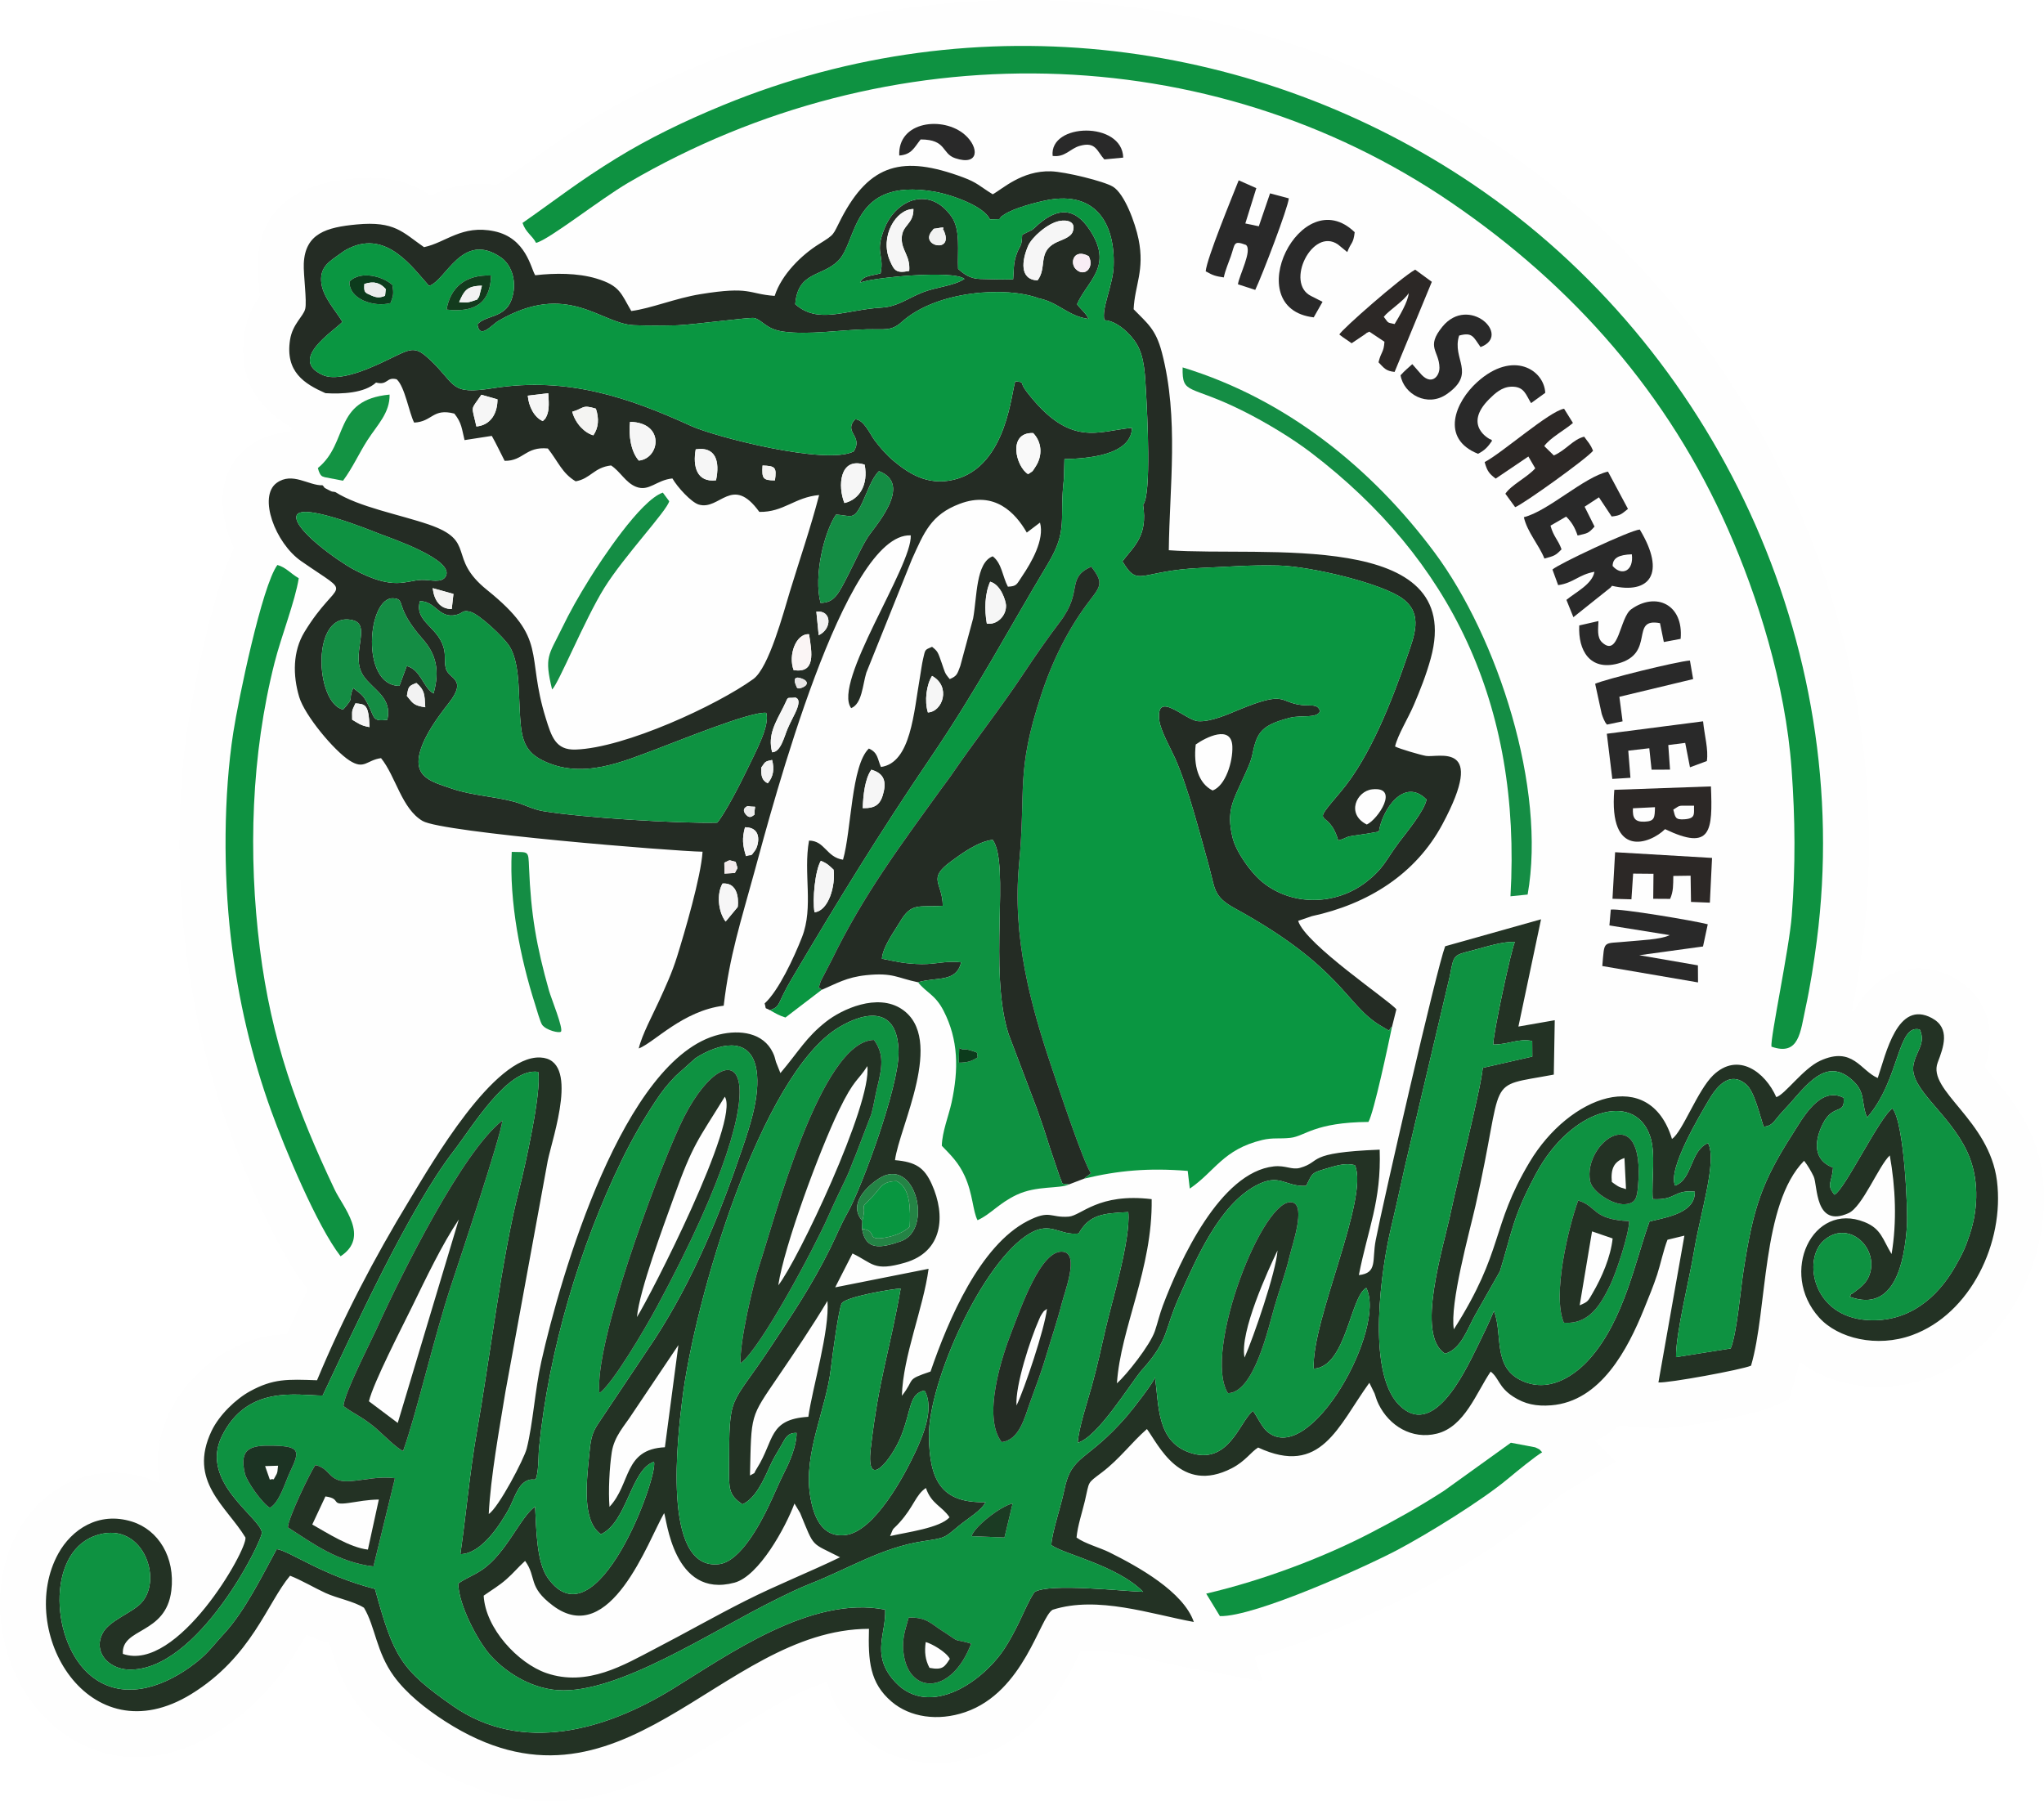
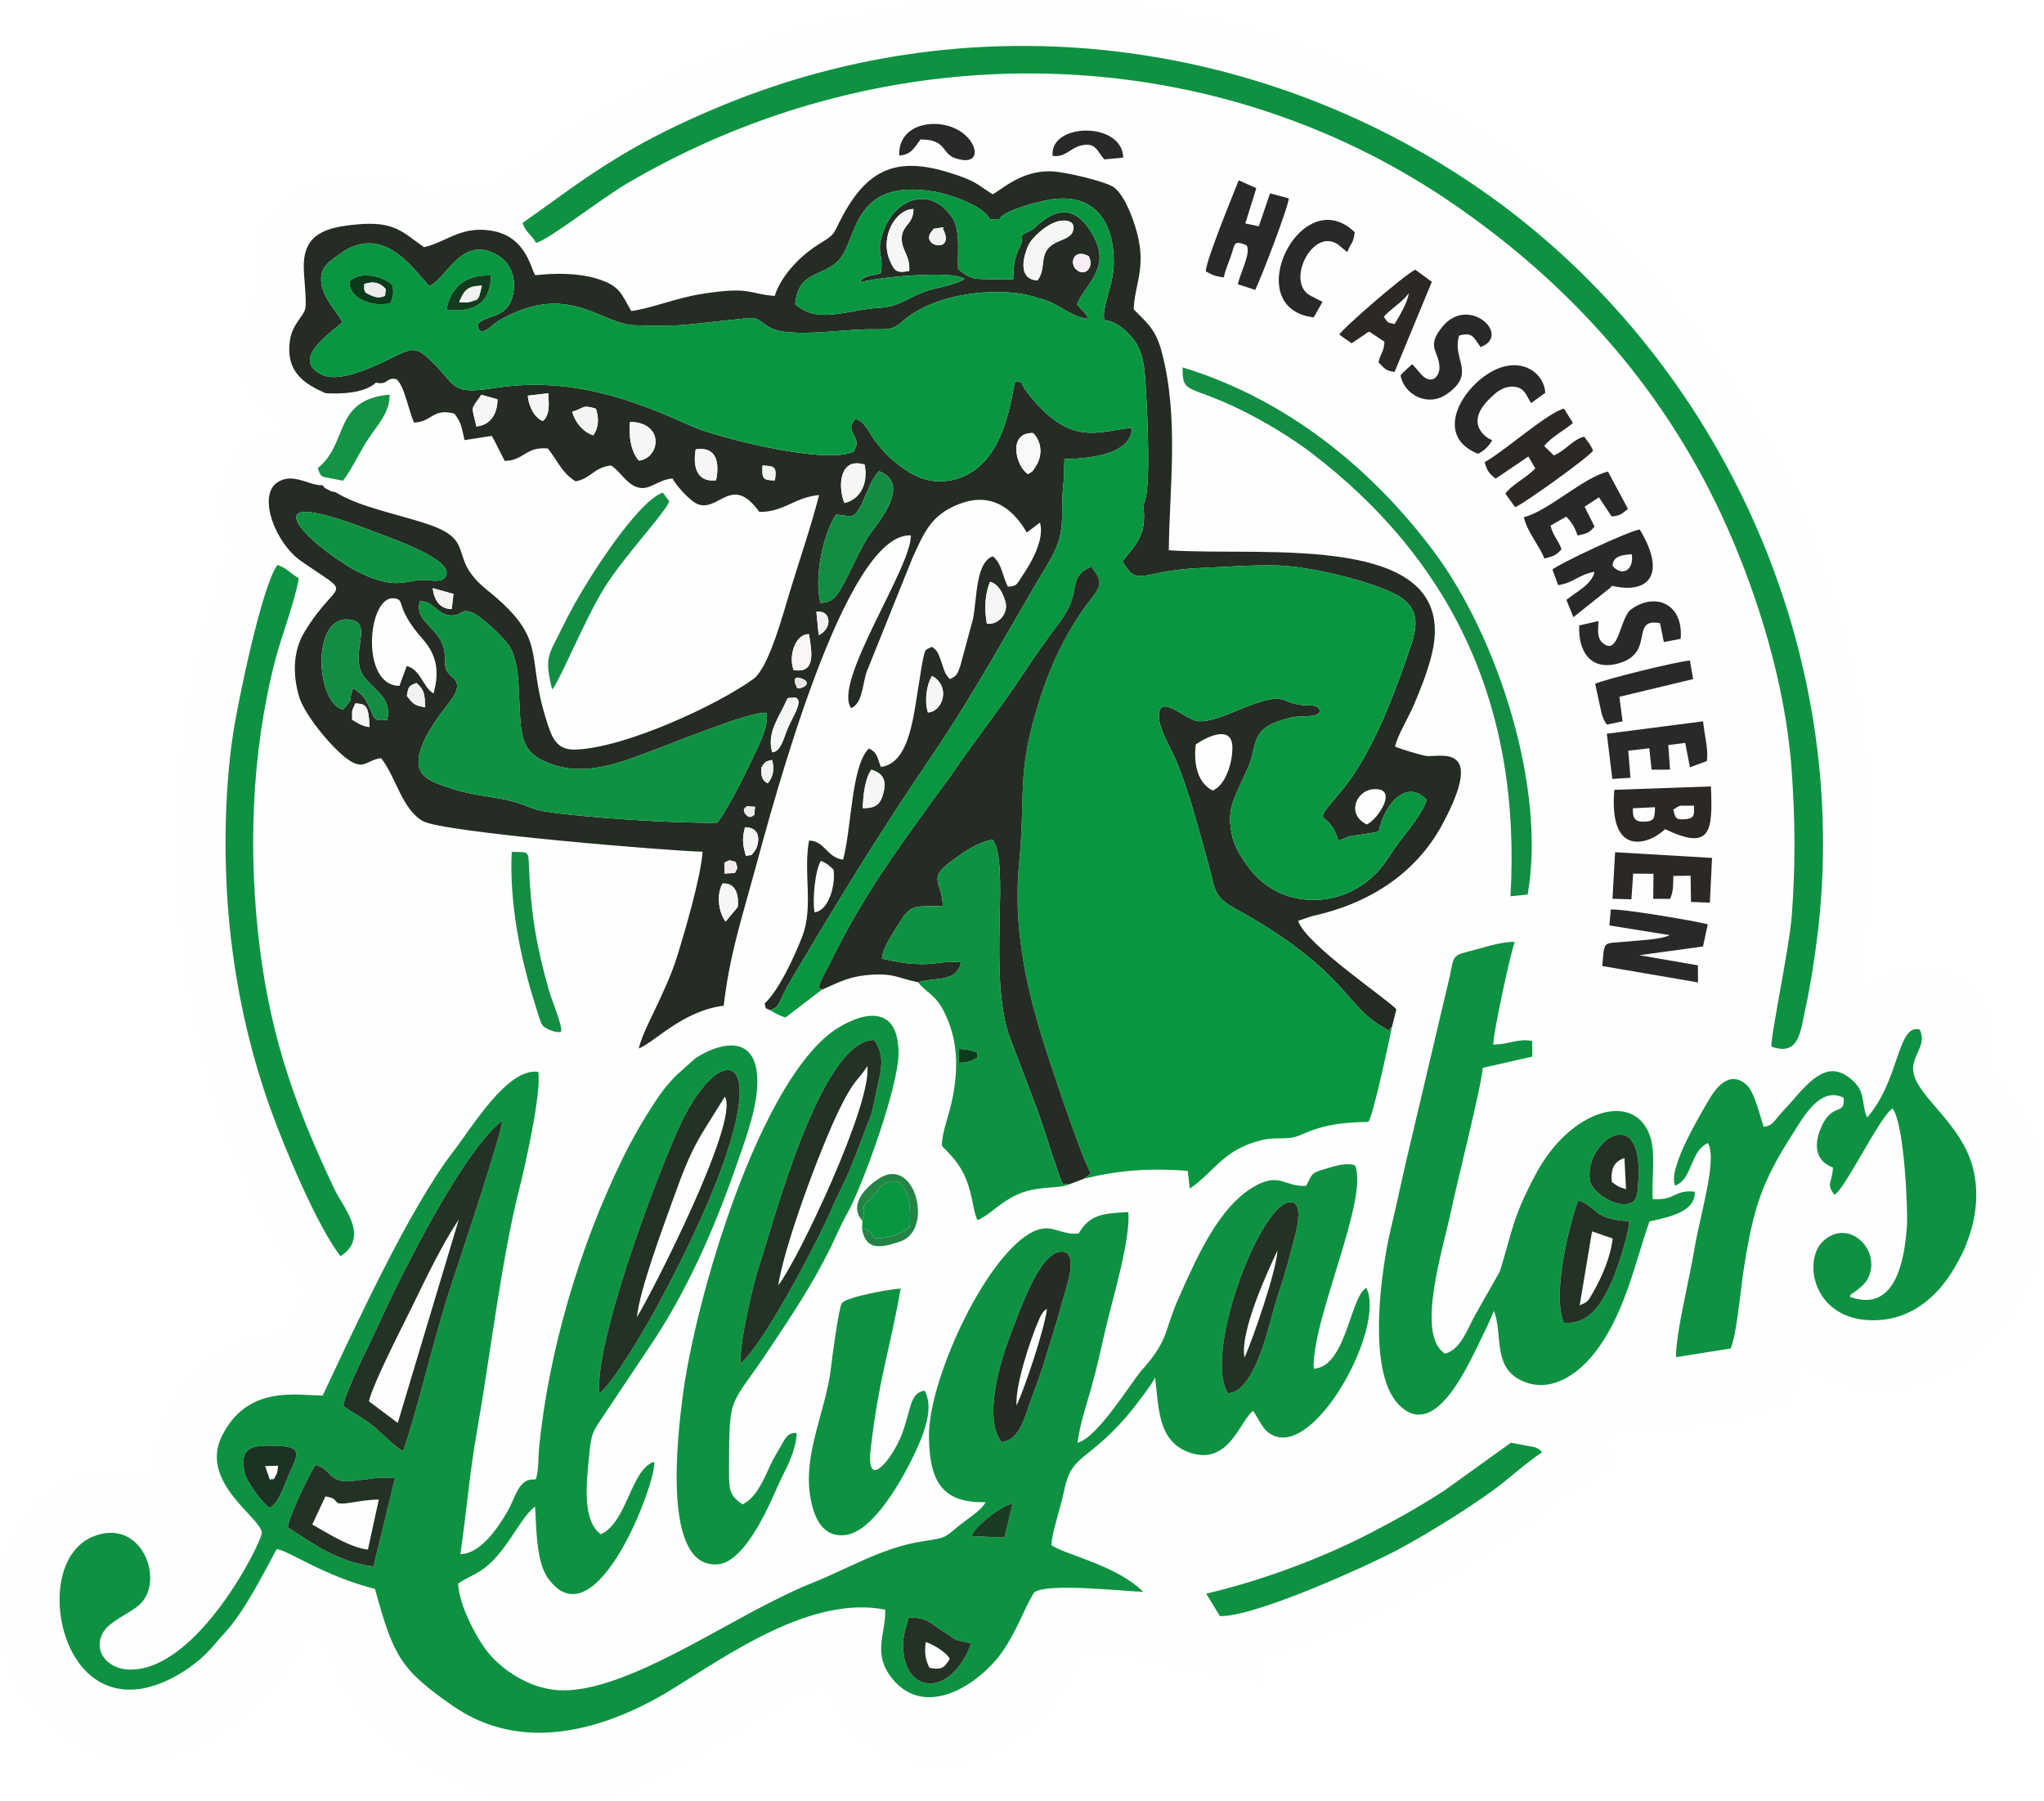
<svg xmlns="http://www.w3.org/2000/svg" xml:space="preserve" width="68.467mm" height="60.343mm" version="1.1" style="shape-rendering:geometricPrecision; text-rendering:geometricPrecision; image-rendering:optimizeQuality; fill-rule:evenodd; clip-rule:evenodd" viewBox="0 0 6839.75 6028.16">
  <defs>
    <style type="text/css">
   
    .fil0 {fill:#FEFEFE}
    .fil10 {fill:#089640}
    .fil4 {fill:#0A9641}
    .fil15 {fill:#0C3B1C}
    .fil2 {fill:#0E9241}
    .fil13 {fill:#133B1D}
    .fil8 {fill:#139343}
    .fil5 {fill:#148D44}
    .fil16 {fill:#1B3B23}
    .fil9 {fill:#1C3323}
    .fil1 {fill:#233224}
    .fil11 {fill:#238445}
    .fil3 {fill:#242C24}
    .fil6 {fill:#292929}
    .fil7 {fill:#2C2826}
    .fil23 {fill:#E8E6E6}
    .fil21 {fill:#ECECEC}
    .fil19 {fill:#F2F2F2}
    .fil22 {fill:#F3EBEC}
    .fil18 {fill:#F4F4F2}
    .fil12 {fill:#F6F6F6}
    .fil20 {fill:#F8EDF5}
    .fil14 {fill:#F9F9F9}
    .fil17 {fill:#FBF5F5}
   
  </style>
  </defs>
  <g id="Ebene_x0020_1">
    <path class="fil0" d="M966.04 1447.44l0.62 -0.5c4.39,-3.57 8.12,-9.18 11.26,-15 -117.2,-66.41 -183.04,-167.36 -159.4,-318.68 8.53,-54.6 25.43,-83.72 50.59,-122.72 -1.31,-37.24 -7.93,-76.6 -6.31,-114.83 8.09,-191.68 146.22,-261.79 316.26,-277.77 85.59,-8.05 163.21,-1.07 239.23,41.97 8.05,4.56 15.78,9.39 23.33,14.4 15.39,-6.97 30.97,-13.9 47.61,-19.51 57.05,-19.24 114.01,-24.43 172.54,-15.76 107.45,-75.14 208.9,-151.89 321.09,-220.88 120,-73.77 247.8,-134.87 377.97,-188.39 877.85,-360.83 1873.97,-249.08 2656.75,281.22 864,585.31 1348.63,1638.53 1214.42,2676.93 -9.33,72.2 -20.5,144.97 -35.26,216.4 2.07,0.38 4.15,0.78 6.21,1.21 31.28,-57.48 74.89,-106.68 139.51,-130.98 65.48,-24.6 134.2,-15.67 195,17.06 55.52,29.9 96.51,77.78 113.32,139.01 15.56,56.71 7.61,108.11 -8.96,160.12 21.53,29.47 58.2,69.47 74.9,91.57 61.61,81.53 105.45,168.06 118.26,270.72 34.09,273.32 -116.96,582.74 -383.99,679.7 -138.62,50.33 -310.48,34.92 -429.51,-55.8 -4.27,19.38 -9.07,38.44 -14.58,57.06l-20.35 68.75 -65.72 28.63c-59.09,25.74 -320.17,73.49 -383.5,68.49l-116.88 -9.23c-25.47,19.99 -53,37.2 -82.8,50.93l68.05 69.73 -165.41 100.32c-30.77,19.2 -68.22,52.35 -96.66,76.02 -110.73,92.16 -268.71,188.15 -396.62,255.91 -115.63,61.26 -371.29,177.99 -549.28,221.71l27.97 81.36 -258.59 -47.23c-91.74,-16.75 -243.78,-63.48 -350.86,-54.46 -3.08,6.49 -6.03,12.82 -8.85,18.47 -18.61,37.47 -38.1,74.1 -60.75,109.34 -65.21,101.44 -151.21,182.96 -267.17,222.65 -132.82,45.46 -286.23,29.66 -395.42,-63.2 -64.77,-55.08 -98.86,-115.94 -115.76,-183.82 -107.19,34.23 -211.7,100.39 -305.4,158.83 -143.25,89.37 -286.92,180.08 -453.14,220.19 -218.35,52.7 -417.31,2.36 -603.87,-117.74 -78.79,-50.73 -156.69,-113.11 -212.07,-189.17 -37.32,-51.23 -60.38,-104.32 -79.98,-164.07 -3.41,-10.4 -7.31,-24.06 -11.73,-37.59 -1.43,-0.44 -2.79,-0.86 -4.06,-1.26 -24.6,-7.78 -48.88,-15.66 -72.42,-26.35 -14.51,24.41 -29.21,48.65 -44.97,72.43 -69.73,105.14 -151.87,190.14 -259.89,256.63 -145.11,89.34 -315.84,112.39 -468.31,26.32 -235.73,-133.06 -321.86,-467.22 -191.92,-702.14 85.54,-154.65 254.68,-232.69 426.66,-179.16 17.4,5.41 33.96,12.06 49.64,19.8 -18.05,-74.1 -10.52,-152.44 31.82,-241.73 38.44,-81.07 115.69,-159.55 194.19,-202.42 73.01,-39.87 130.74,-53.19 197.07,-56.32 22.57,-50.6 46.08,-100.68 70.51,-150.29l-12.09 -15.51c-97.39,-124.97 -200.16,-375.86 -255.27,-528.2 -72.16,-199.48 -119.27,-406.23 -143.67,-616.88 -26.8,-231.39 -26.44,-495.64 9.19,-725.82 19.56,-126.33 85.34,-455.37 154.6,-592.81 -55.79,-119.72 -59.8,-262.07 51.97,-343.38 38.55,-28.04 83.56,-43.19 130.87,-44.23z" />
    <g id="_1798674680816">
-       <path class="fil1" d="M2222.34 5063.83c8.44,14.95 29.88,287.86 235.41,232.68 81.92,-22 170.73,-184.59 200.74,-264.86l18.91 31.55c49.51,120.04 33.72,96.99 133.61,148.36 -103.74,50.28 -208.9,91.31 -316.94,145.79 -101.7,51.29 -198.35,106.61 -303.94,161.33 -98.73,51.15 -224.25,128.22 -362.34,80.21 -93.96,-32.67 -203.35,-148.81 -209.28,-258.9 28.7,-20.2 51.78,-33.5 75.58,-54.46 25.55,-22.51 36.17,-37.27 63.04,-61.83 40.25,55.85 7.61,85.5 93.15,149.73 191.99,144.13 318.46,-217.31 372.04,-309.59zm756.1 76.78c14.01,-34.04 6.07,-17.07 31.28,-44.98 49.22,-54.51 53.38,-92.15 88.6,-115.98 18.44,54.09 53.74,60.24 79.04,98.14 -32.3,36.06 -143.55,49.9 -198.92,62.83zm-938.95 -97.95c-4.12,-52.73 -0.19,-130.99 7.62,-182.53 8.18,-53.92 43.77,-89.82 67.53,-127.18l155.45 -231.52 -45.21 341.89c-138.85,6.71 -112.67,121.51 -185.39,199.35zm470.12 -104.82c5,-208.56 -0.88,-191.17 95.03,-332.13 54.9,-80.7 113.81,-167.73 164.25,-252.12 7.82,99.56 -50.82,292.49 -63.94,387.84 -134.7,8.43 -112.82,78.49 -172.09,172.36 -15.02,23.8 0.04,10.38 -23.25,24.05zm583.9 -284.34c35.28,59.06 -6.6,154.92 -30.89,206.68 -38.43,81.91 -137.2,264.79 -232.84,276.86 -82.29,10.37 -108.76,-66.95 -119.04,-132.67 -22.38,-142.96 53.95,-287.33 69.75,-426.18 3.74,-32.93 26.32,-202.22 36.51,-216.95 15.02,-21.71 169.23,-48.2 196.82,-49 -37.83,215.57 -72.09,294.97 -100.11,535.2 -17.38,148.93 72.23,32.77 101.9,-41.97 34.43,-86.74 25.99,-141.86 77.9,-151.96zm-208.87 -540.9l1.02 -27.06c-51.57,-58.38 23.42,-120.76 55.21,-141.35 121.7,-78.78 184.1,171.31 73.43,209.81 -65.86,22.91 -117.6,32.43 -129.67,-41.4zm-1344.08 1088.55c72.33,-0.8 134.82,-103.45 159.58,-146.67 19.33,-33.75 30.32,-83.02 61.56,-98.43 31.03,-15.29 30.56,15.68 37.85,-38.17 2.55,-18.89 2.43,-54.37 4.14,-71.72 32.54,-328.54 137.12,-675.44 275.55,-960.56 34.62,-71.34 71.19,-135.14 113.24,-198.94 24.99,-37.91 37.06,-52.39 67.47,-85.19l66.47 -59.48c1.46,-0.98 3.52,-2.38 5.02,-3.34l10.5 -6.45c80.69,-46.13 173.4,-57.61 189.74,50.74 12.54,83.1 -22.97,187.53 -47.59,260.2 -75.49,222.82 -164.13,439.15 -292.61,637.26l-186.52 279.03c-26.87,38.62 -28.55,60.21 -34.02,116.64 -8.44,87.21 -23.31,214.21 39.94,258.48 88.08,-40.74 99.89,-217.14 177.67,-242.58 14.46,49.81 -193.25,616.7 -355.21,389.17 -38.28,-53.8 -38.42,-161.19 -42.78,-239.16 -49.28,34.17 -96.39,157.07 -178.2,212 -28.92,19.42 -55.29,28.23 -79.27,45.65 2.91,76.69 67.67,192.94 104.66,236.08 46.06,53.72 132.41,114.01 228.93,120.56 201.19,13.66 509.49,-194.71 731.13,-304 36.3,-17.9 74.87,-37.07 116.11,-53.31 126.06,-49.65 236.72,-119.91 374.63,-141.07 76.01,-11.67 69.84,-9.87 119.13,-50.88 30.09,-25.04 77.6,-52.37 90.26,-80.01 -152.39,4.35 -187.53,-78.74 -189.48,-220.02 -2.51,-181.39 180.28,-587.5 337.95,-679.47 70.68,-41.22 97.29,7.66 163.02,0.49 35.23,-61.61 77.46,-67.7 166.19,-71.66 8.44,91.76 -56.4,304.45 -76.05,390.54 -16,70.16 -27.95,125.59 -46.23,191.68 -13.91,50.27 -43.22,137.8 -47.1,189.73 66.35,-18.39 169.75,-188.41 213.5,-242.14l5.61 -6.16c0.7,-0.8 2.45,-2.6 3.19,-3.46 84.48,-97.78 65.55,-121.29 117.48,-237.12 57.57,-128.4 132.73,-304.11 255.12,-371.08 82.02,-44.89 97.51,3.82 169.51,0.36 21.91,-44.22 18,-43.19 66.76,-57.78 34.32,-10.28 66.04,-20.34 96.55,-11.45 48.7,109.09 -146.55,521.34 -137.9,680.9 108.73,-5.57 121.72,-240.76 175.8,-270.45 68.81,134.74 -187.17,599.73 -330.25,482.02 -18.74,-15.41 -33.32,-48.86 -48.57,-70.32 -44.15,32.18 -80.82,186.71 -214.18,138.86 -107.87,-38.71 -100.66,-156.3 -113.82,-251.39 -2.08,13.28 -71.29,103.64 -94.62,130.55 -134.89,155.57 -184.82,125.59 -209.47,248.64 -10.41,51.96 -41.87,143.64 -42.86,182.52 42.18,30.85 220.2,67.84 307.04,156.24 -55.22,-0.67 -315.25,-30.74 -363.46,1.03 -16.82,23.73 -35.79,68.23 -51.53,100.81 -15.29,31.67 -34.39,66.98 -51.3,92.02 -77.47,114.7 -261.07,235.75 -373.42,96.5 -68.2,-84.54 -20.26,-151.16 -23.35,-230.61 -247.97,-48.89 -525.79,151.47 -713.17,266.43 -221.72,136.04 -500.58,218.24 -733.84,55.58 -174.46,-121.65 -198.04,-164.39 -260.3,-391.33 -174.49,-44.42 -288.83,-129.06 -328.93,-133.22 -47.6,87.4 -106.44,207.21 -175.55,282.32 -44.82,48.72 -57.18,71.58 -115.21,112.94 -97.43,69.45 -227.41,112.77 -330.37,29.01 -134.04,-109.05 -150.37,-405.9 9.53,-467.54 159.51,-61.5 235.43,143.53 157.49,224.48 -31.61,32.83 -106.52,58.17 -128.3,100.24 -33.11,63.93 20.85,118.96 85.8,121.59 232.13,9.35 449.84,-432.71 446.98,-458.76 -5.58,-51.05 -209.83,-168.74 -133.67,-322.62 85.16,-172.11 250.73,-136.16 337.1,-135.57 104.62,-220.74 287.97,-623.93 439.51,-819.85 60.14,-77.76 179.95,-279.07 281.89,-263.38 11.99,67.88 -45.37,321.48 -64.54,396.42 -57.35,224.28 -99.37,574.62 -140.58,807 -23.96,135.07 -35.81,275.13 -55.35,410.61zm1124.88 -405.76c0.83,41.17 -22.71,96.29 -39.14,128.16 -18.47,35.82 -38.09,83.6 -56.13,120.67 -25.05,51.47 -91.73,181.38 -163.84,190.31 -196.12,24.26 -136.23,-442.86 -123.97,-545.51 40.42,-338.41 264.49,-1093.83 524.55,-1250.9 89.9,-54.29 198.34,-71.32 199.95,83.87 1.19,114.43 -124.46,455.6 -170.82,536.81 -21.82,38.22 -39.32,81.44 -58.18,119.41 -62.17,125.17 -126.34,219.94 -200.9,332.5 -136.81,206.55 -136.38,146.18 -137.4,397.97 -0.29,72.71 -1.96,94.25 44.97,125.72 44.03,-20.35 70.13,-79.81 92.07,-128.55 12.78,-28.38 22.81,-42.03 38.59,-70.06 12.69,-22.53 19.72,-41.32 50.26,-40.4zm3582.9 -1055.97c109.6,-126.41 100.17,-314.75 175.64,-294.03 21.96,47.07 -13.69,73.04 -21.33,120 -12.95,79.53 119.79,158.89 180.33,289.64 39.05,84.35 38.06,185.5 8.83,274.39 -15.73,47.87 -25.29,67.19 -49.29,109.31 -59.78,104.9 -157.06,188.01 -294.34,178.91 -183.49,-12.18 -215.39,-201.87 -146.89,-264.73 79.77,-73.2 181.53,17.36 156.89,105.81 -10.61,38.07 -36.36,51.75 -53.32,65.59 -14.83,12.13 -7.93,-0.57 -14.75,15.56 151.44,54.96 182.81,-119.25 190.97,-236.64 3.48,-49.96 -8.28,-343.06 -48.16,-393.74 -41.37,24.67 -162.12,276.02 -194.54,288.65 -28.07,-36.54 -8.41,-36.78 -4.61,-90.72 -53.83,-20.06 -66.48,-67.31 -42.13,-128.81 37.41,-94.49 83.6,-40.63 77.54,-104.87 -79.61,-40.84 -138.17,70.67 -170.97,121.76 -102.94,160.4 -131.28,246.2 -163.8,456.04 -10.15,65.45 -22.63,213.07 -43.17,261.21l-182.8 29.03c-1.2,-79.9 45.32,-262.92 60.63,-356.71 19.84,-121.64 78.01,-301.03 46.4,-359.7 -60.44,25.62 -50.8,120.44 -109.95,142.38 -26.74,-54.68 85.6,-240.12 111.28,-284.39 23.55,-40.59 69.04,-104.68 127.3,-53.37 26.48,23.35 44.24,100.92 57.45,140.81 26.9,-2.82 31.84,-14.15 51.33,-37.36 14.75,-17.58 24.66,-26.68 40.32,-44.68 66.16,-76.07 127.32,-148.65 209.24,-70.08 36.82,35.31 27.35,64.82 40.78,109.51l5.11 11.21zm-1249.21 647.61c-16.22,39.43 -36.99,81.92 -56.37,121.25 -46.01,93.37 -149.51,308.76 -262.39,192.23 -109.2,-112.72 -57.13,-460.46 -25.77,-590.74 24.01,-99.72 41.72,-189.14 64.79,-283.44l132.2 -560.44c14.26,-73.51 9.91,-67.97 81.26,-86.76 42.75,-11.25 96.66,-28.9 136.33,-26.79 -10.41,17.73 -73.72,309.94 -72.3,343.22 51.05,0.46 84.85,-21.7 130.33,-11.73l0.27 52.08 -165.72 37.72c-6.61,71.66 -84.88,377.22 -105.39,475.87 -26.74,128.62 -120.96,418.82 -20.51,480.74 54.04,-15.44 74.73,-84.78 100.7,-130.02l82.69 -145.81c43.31,-141.53 42.39,-180.68 121.08,-327.35 113.77,-212.08 326.82,-277.88 380.61,-126.77 20.99,58.93 5.08,145.64 9.47,212.65 79.15,4.62 69.83,-32.25 140.95,-24.97 1.66,69.46 -87.26,84.65 -151.63,99.76 -46.79,127.61 -83.87,327.61 -199.5,458.71 -45.31,51.39 -136.35,122.6 -235.27,70.55 -89.76,-47.24 -55.99,-154.08 -85.81,-229.96zm157.58 -1310.57l-320.85 90.26c-28.71,75.81 -206.73,851.25 -232.4,983.77 -13.04,67.26 7.24,109.7 -56.36,116.71 30.05,-154.73 75.55,-246.84 69.66,-419.8 -251.86,9.97 -191.35,39.8 -266.57,60.93 -27.41,7.7 -48.36,-9.22 -87.67,-4.92 -179.56,19.62 -314.42,315.09 -371.42,466.12 -10.7,28.35 -16.74,55.7 -26.43,84.57 -15.95,47.56 -95.44,147.48 -127.19,175.38 12.4,-186.49 119.62,-382.29 116.3,-616.41 -178.88,-21.66 -235.15,55.23 -277.72,58.49 -62.18,4.76 -61.51,-24.55 -137.9,14.85 -158.41,81.72 -264.52,328.88 -324.34,503.54 -86.16,29.04 -49.48,22.51 -95.89,81.18 3.58,-133.09 71.88,-293.27 89.32,-425.03l-312.51 62.11 57.91 -113.38c68.49,32.61 70.22,61.49 175.9,30.78 126.85,-36.85 136.9,-157.51 89.35,-262.81 -25.01,-55.39 -53.59,-74.26 -123.03,-80.29 14.18,-111.3 169.61,-406.77 23.03,-505.23 -81.66,-54.84 -200.77,0 -254.14,42.17 -67.12,53.04 -88.76,96.22 -152.34,171.72l-14.77 -37.09c-4.96,-16.34 -3.28,-16.33 -10.68,-31.84 -31.47,-65.93 -109.04,-77.12 -179.59,-59.98 -320.04,77.78 -531.47,810.72 -594.94,1093.86 -21.32,95.08 -27.76,206.98 -48.92,291.45 -8.67,34.59 -94.08,197.91 -127.12,219.19 6.62,-126.58 35.12,-281.87 55.87,-409.18l141.57 -773.15c16.99,-81.5 108.49,-339.76 -25.16,-345.49 -155.63,-6.66 -362.43,353.63 -436.77,475.8 -120.57,198.15 -222.93,395.26 -310.06,604.33 -99.81,-3.58 -146.53,-5.59 -224.21,36.83 -47.2,25.77 -103.32,79.34 -128.92,133.31 -79.76,168.23 49.72,250.78 113.6,356.23 6.81,41.15 -227.8,453.09 -410.22,389.39 -5.62,-88.7 144.01,-63.36 162.16,-211.59 13.68,-111.64 -43.26,-203.56 -131.74,-231.11 -112.2,-34.91 -202.13,26.85 -246.32,106.73 -142.75,258.09 100.48,682.42 444.97,470.35 201.86,-124.26 254.21,-305.49 330.4,-395.94 34.95,13.23 85.43,42.66 118.62,57.76 39.96,18.19 94.54,27.66 128.76,49.42 38.23,63.86 40.67,147.58 100.27,229.42 42,57.66 106.35,108.76 171,150.38 588.84,379.07 915.38,-307.77 1418.54,-309.31 -2.92,106.96 2.2,181.24 76.01,244.01 61.06,51.93 154.29,66.21 245.94,34.84 197.52,-67.6 249.49,-318.38 292.8,-342.68 150.14,-47.9 329.13,14.75 472.29,40.9 -34.83,-101.33 -186.2,-185.08 -282.54,-233.03 -31.04,-15.44 -82.54,-29.27 -109.91,-49.53 3.6,-39.3 18.62,-83.37 27.84,-122.22 16.26,-68.54 5.62,-56.75 57.12,-95.83 59.63,-45.23 98.9,-100.02 150.54,-145.05 38.93,52.35 112.39,219.49 283.79,131.31 45.76,-23.55 64.22,-54.6 88.36,-69.43 210.74,98.06 267.26,-71.42 372.15,-216.6l17.52 35.71c4.62,12.83 5.96,20.63 13.57,36.15 35.06,71.62 111.1,119.13 195.02,98.2 92.96,-23.19 131.62,-136.93 179.88,-207.59 28.53,21.91 25.9,51.59 75.19,83.65 39.18,25.5 77.81,33.05 127.01,29.23 166.79,-12.92 257.05,-189.74 310.63,-321.66 15.82,-38.94 32.31,-79.04 44.5,-116.38 10.86,-33.24 21.53,-83.94 34.4,-116.07l56.52 -13.7 -86.92 491.29c32.77,2.59 278.42,-42.43 309.94,-56.16 55.6,-187.89 34.27,-539.18 177.5,-685.65 11.92,14.58 24.5,36.64 32.02,52.5 14.01,29.55 2.81,173.77 116.66,122.73 46.82,-21 101.25,-159 138.09,-193.12 19.17,105.96 24.14,222.57 5.99,329.98 -30.15,-49.15 -34.23,-84.53 -90.62,-107.1 -173.96,-69.63 -287.28,169.65 -151.61,319.84 62.96,69.7 192.87,101.53 311.06,58.61 195.86,-71.11 309.44,-310.63 283.83,-516.05 -25.49,-204.39 -234.02,-302.1 -198.35,-396.17 19.42,-51.21 43.46,-114.95 -19.46,-148.83 -115.3,-62.1 -153.45,118.92 -181.12,200.6 -57.77,-24.61 -83.57,-107.48 -192.36,-57.91 -57.44,26.17 -117.96,113.37 -147.17,121.91 -36.93,-84.01 -128.09,-152.87 -210.95,-73.48 -52.42,50.24 -103.04,190.17 -138.07,213.32 -74.68,-244.28 -343.41,-145.1 -476.36,77.46 -131.56,220.21 -83.7,292.86 -253.54,559.73 -14.21,-85.7 51.74,-323.03 72.12,-412.29 102.19,-447.6 25.18,-395.52 262.33,-440.15l3.18 -181.99 -121.61 21.25 75.76 -359.02z" />
      <path class="fil2" d="M3040.6 5413.6c58.68,-2.1 72.7,18.72 112.44,44.16 58.57,37.49 33.23,27.91 78.21,37.6l18.47 5.32c-65.58,172.06 -203.08,167.77 -224.52,42.41 -9.56,-55.87 3.24,-84.07 15.4,-129.5zm210.9 -272.66c5.47,-28.6 95.81,-100.97 136.98,-109.36l-27.21 113.76 -109.77 -4.41zm-2288.21 -29.31c1.04,-32.05 75.06,-184.94 91.84,-208.73 54.29,12.15 42.2,59.1 116.2,53.9 47.26,-3.32 97.19,-17.23 150.3,-9.68l-71.97 295.17c-119.85,-14.61 -203.81,-77.77 -286.37,-130.67zm-60.41 -65.66c-26.23,-15.92 -76.76,-87.54 -83.22,-114.01 -20.91,-85.78 20.56,-95.5 91.84,-94.04 92.64,1.89 93.05,16.78 59.52,86.95 -16.67,34.89 -35.6,103.79 -68.13,121.11zm2448.99 -219.93c-65.05,-83.43 -0.35,-283.8 33.18,-369.38 30.34,-77.45 98.58,-278.69 173.08,-267.44 53.87,8.12 5.22,131.74 -5.07,172.48 -14.34,56.7 -35.27,117.78 -50.19,168.72 -17.82,60.84 -33.78,100.98 -56.27,163.49 -18.48,51.33 -35.35,124.83 -94.72,132.12zm756.96 -163.71c-85.51,-137.88 120.21,-666.43 217.12,-638.13 43.98,12.85 -1.86,142.59 -10.14,177.86 -14.4,61.3 -34.14,112.43 -50.66,169.41 -20.62,71.13 -68.43,289.74 -156.32,290.86zm-2959.55 43.32c2.94,-43.65 91.16,-214.67 111.73,-260.18 83.1,-183.81 288.01,-593.95 420.09,-695.35 -5.4,53.48 -141.87,462.36 -170.66,549.03 -58.2,175.3 -116.33,431.09 -161.42,556.5 -20.04,-6.52 -70.82,-58.9 -94.68,-78.77 -43.33,-36.08 -69.08,-44.51 -105.05,-71.23zm856.45 -43.8c-16.86,-166.47 184.51,-709.88 268.54,-893.45 153.81,-336.01 396.72,-270.06 -77.34,607.21 -37.63,69.65 -148.08,257.84 -191.19,286.24zm-465.16 539.31c19.54,-135.48 31.4,-275.54 55.35,-410.61 41.21,-232.38 83.22,-582.72 140.58,-807 19.17,-74.94 76.53,-328.54 64.54,-396.42 -101.95,-15.69 -221.75,185.62 -281.89,263.38 -151.55,195.92 -334.89,599.11 -439.51,819.85 -86.36,-0.59 -251.93,-36.54 -337.1,135.57 -76.15,153.88 128.09,271.57 133.67,322.62 2.86,26.05 -214.85,468.11 -446.98,458.76 -64.95,-2.63 -118.91,-57.65 -85.8,-121.59 21.78,-42.07 96.69,-67.41 128.3,-100.24 77.94,-80.95 2.02,-285.98 -157.49,-224.48 -159.9,61.65 -143.57,358.49 -9.53,467.54 102.96,83.76 232.94,40.44 330.37,-29.01 58.03,-41.37 70.39,-64.22 115.21,-112.94 69.11,-75.11 127.95,-194.92 175.55,-282.32 40.1,4.17 154.44,88.8 328.93,133.22 62.27,226.94 85.84,269.68 260.3,391.33 233.26,162.65 512.12,80.46 733.84,-55.58 187.38,-114.96 465.2,-315.32 713.17,-266.43 3.09,79.46 -44.85,146.07 23.35,230.61 112.35,139.25 295.95,18.2 373.42,-96.5 16.9,-25.03 36,-60.35 51.3,-92.02 15.73,-32.58 34.7,-77.08 51.53,-100.81 48.21,-31.77 308.23,-1.7 363.46,-1.03 -86.83,-88.4 -264.86,-125.39 -307.04,-156.24 0.99,-38.88 32.45,-130.57 42.86,-182.52 24.64,-123.04 74.57,-93.06 209.47,-248.64 23.34,-26.9 92.55,-117.27 94.62,-130.55 13.17,95.09 5.95,212.68 113.82,251.39 133.36,47.85 170.03,-106.68 214.18,-138.86 15.25,21.46 29.83,54.9 48.57,70.32 143.08,117.71 399.06,-347.27 330.25,-482.02 -54.08,29.69 -67.07,264.88 -175.8,270.45 -8.65,-159.57 186.6,-571.82 137.9,-680.9 -30.51,-8.89 -62.23,1.17 -96.55,11.45 -48.76,14.6 -44.85,13.56 -66.76,57.78 -72,3.46 -87.49,-45.25 -169.51,-0.36 -122.38,66.97 -197.55,242.68 -255.12,371.08 -51.93,115.83 -33,139.34 -117.48,237.12 -0.74,0.86 -2.49,2.66 -3.19,3.46l-5.61 6.16c-43.76,53.74 -147.15,223.75 -213.5,242.14 3.89,-51.93 33.2,-139.46 47.1,-189.73 18.28,-66.09 30.23,-121.53 46.23,-191.68 19.65,-86.09 84.49,-298.78 76.05,-390.54 -88.73,3.96 -130.96,10.05 -166.19,71.66 -65.73,7.17 -92.35,-41.71 -163.02,-0.49 -157.68,91.97 -340.46,498.07 -337.95,679.47 1.95,141.28 37.08,224.36 189.48,220.02 -12.66,27.64 -60.17,54.96 -90.26,80.01 -49.29,41.01 -43.12,39.21 -119.13,50.88 -137.91,21.16 -248.57,91.42 -374.63,141.07 -41.24,16.23 -79.81,35.4 -116.11,53.31 -221.64,109.29 -529.94,317.66 -731.13,304 -96.51,-6.54 -182.86,-66.84 -228.93,-120.56 -36.99,-43.14 -101.76,-159.39 -104.66,-236.08 23.98,-17.42 50.35,-26.23 79.27,-45.65 81.81,-54.93 128.92,-177.84 178.2,-212 4.36,77.97 4.5,185.36 42.78,239.16 161.95,227.53 369.66,-339.36 355.21,-389.17 -77.78,25.44 -89.59,201.84 -177.67,242.58 -63.25,-44.26 -48.38,-171.26 -39.94,-258.48 5.46,-56.43 7.14,-78.02 34.02,-116.64l186.52 -279.03c128.48,-198.11 217.12,-414.44 292.61,-637.26 24.62,-72.68 60.13,-177.11 47.59,-260.2 -16.33,-108.35 -109.05,-96.87 -189.74,-50.74l-10.5 6.45c-1.51,0.96 -3.57,2.36 -5.02,3.34l-66.47 59.48c-30.41,32.81 -42.48,47.28 -67.47,85.19 -42.06,63.79 -78.62,127.6 -113.24,198.94 -138.43,285.12 -243.01,632.01 -275.55,960.56 -1.71,17.34 -1.59,52.83 -4.14,71.72 -7.29,53.85 -6.82,22.88 -37.85,38.17 -31.24,15.41 -42.23,64.68 -61.56,98.43 -24.75,43.22 -87.25,145.87 -159.58,146.67z" />
      <path class="fil3" d="M2428.07 3084.06c-25.85,-34.3 -29.8,-94.48 -10.24,-127.26 61.87,-4.25 51.38,76.64 50.62,78.68l-40.38 48.58zm297.58 -31.09c-7.71,-41.69 1.95,-140.71 21.09,-172.14 21.13,8.48 28.06,15.95 42.7,29.71 6.8,51.34 -15.68,137.22 -63.78,142.43zm-301.85 -165.89c23.58,-10.55 10.38,-9.26 37.92,-2.93 7.78,29.81 9.11,12.93 -2.56,37.35l-34.91 2.04 -0.45 -36.46zm69.22 -118.71c61.41,0.56 43.89,63.1 34.56,76.38 -18.77,26.75 -10.24,12.05 -31.26,20.42 -11.1,-36.12 -13.81,-58.87 -3.31,-96.8zm8.44 -70.9c36,7.09 22.7,-9.63 23.25,28.99 -5.1,2.36 -14.1,14.75 -26.69,1.69 -21.03,-21.81 2.59,-29.45 3.45,-30.68zm2072.2 61.82c-70.13,-35.19 -34.39,-111.93 18.12,-117.73 93.18,-10.31 18.99,100.97 -18.12,117.73zm-1686.59 -54.76c1,-42.01 7.46,-99.71 28.82,-128.7 34.39,10.31 50.95,30.35 41.38,72.92 -9.42,41.84 -25.39,56.63 -70.2,55.78zm-317.95 -83.14c-20.67,-10.22 -22.61,-26.65 -21.57,-52.85 13.47,-17.52 8.5,-19.88 36.11,-25.23 7.85,30.18 4.51,55.46 -14.55,78.08zm1488.61 24.05c-47.83,-23.93 -64.55,-83.82 -56.54,-153.97 33.94,-24.01 119.77,-67.41 122.57,6.63 1.94,51.14 -22.7,131.46 -66.03,147.34zm-2868.44 -291.59c32.82,2.77 44.66,2.45 47.14,79.47 -30.7,-5.26 -38.97,-14.07 -57.95,-24.75 -0.17,-35.67 -2.1,-26.18 10.81,-54.71zm1394.54 163.73c-15.59,-58.05 11.39,-99.29 38.26,-152.73 19.17,-38.11 5.99,-26.73 40.06,-30.36 1.04,1.93 22.49,2.15 -1.31,51.77 -9.52,19.86 -16.49,32.06 -25.2,52.18 -11.65,26.9 -22.57,78.14 -51.81,79.15zm521.14 -133.31c-12.11,-38.56 -4.72,-93.01 13.92,-122.25 64.25,35.46 35.44,120.05 -13.92,122.25zm-1743.46 -55.31c5.17,-31.31 5.62,-33.2 31.94,-43.28 27.59,23.89 27.2,37.38 29.59,81.21 -40.19,-5.95 -41.71,-14.09 -61.53,-37.93zm1309.1 -61.26c30.77,5.34 39.81,22.43 14.18,33.17 -19.16,8.02 -18.43,-1.46 -21.18,-7.53 -12.8,-28.32 6.95,-25.56 7,-25.63zm36.69 -145.17c9.75,62.57 22.78,131.7 -51.65,120.01 -18.9,-50.95 8.38,-123.21 51.65,-120.01zm-1256.48 198.21c-35.32,-19.5 -41.8,-79.22 -89.67,-91.98l-24.49 66.51c-131.77,-0.46 -106.68,-299.43 -20.13,-292.98 44.02,3.28 0.14,25.53 97.98,136.48 44.8,50.82 57.81,104.59 36.31,181.96zm-155.04 88.21c-49.96,6.53 -42.2,-7.87 -62.19,-47.21 -16.87,-33.19 -19.24,-34.38 -51.6,-59.24 -19.62,46.72 7.68,25.13 -33.84,72.12 -94.27,-21.38 -108.72,-333.63 32.34,-299.01 65.15,15.97 -11.07,116.8 35.54,185.98 30.95,45.92 98.27,72.44 79.74,147.37zm1443.75 -283.21l-7.8 -78.9c52.13,-5.55 53.14,57.91 7.8,78.9zm562.68 -38.82c-8.32,-46.07 -6.95,-100.12 11.19,-140.17 37.19,10.4 52.25,66.02 52.91,78.21 1.94,36.07 -30.68,67.42 -64.09,61.96zm-1897.12 -75.06c52.87,-0.48 63.14,59.4 121.31,45.99 23.48,-5.41 19.66,-17.52 46.75,-10.56 31.12,8.01 112.63,85.64 131.05,114.51 32.55,51.01 30.99,137.02 34.65,209.19 4.41,86.69 7.85,138.64 74.24,172.47 134.8,68.68 274.21,3.84 389.87,-38.9 62.6,-23.13 311.47,-125.21 361.11,-118.96 13.13,43.01 -35.78,130.64 -66.18,194.31 -20.64,43.23 -73,144.49 -97.95,173.16 -131.48,3.28 -449.64,-16.63 -582.17,-38.51 -34.19,-5.64 -63.12,-22.04 -95.07,-30.92 -66.83,-18.56 -142.67,-21.24 -209.16,-44 -67.06,-22.96 -133.3,-37.36 -107.23,-126.49 15.89,-54.33 56.82,-111.02 95.62,-160.5 62.56,-79.78 2.41,-79.83 -8.97,-112.61 -6.34,-18.28 -2.47,-41.91 -5.94,-61.66 -14.24,-80.88 -101.6,-93.74 -81.93,-166.54zm42.78 -43.58l69.51 19.31 -5.71 50.56c-39.54,0.1 -58.86,-29.15 -63.79,-69.87zm-456.18 -239.84c6.87,-52.66 252,47.83 276.58,57.34 37.59,14.55 252.07,86.79 223.72,142.08 -13.01,25.35 -51.98,11.83 -81.29,12.78 -53.5,1.74 -92.3,37.93 -227.96,-35.34 -54.47,-29.42 -196.94,-131.84 -191.05,-176.86zm1754.06 289.18c-23.93,-89.93 12.27,-237.73 51.73,-295.4 51.23,2.2 58.38,22.46 88.22,-40.47 15.11,-31.87 31.56,-82.13 55.56,-105.05 117.24,44.84 -17.34,188.59 -38.57,222.83 -22.27,35.93 -43.36,83.4 -63.84,123.3 -33.73,65.69 -46.16,94.19 -93.09,94.78zm79.91 -334.23c-22.72,-55.16 -16.82,-155.47 67.68,-128.36 13.05,67.1 -17.73,116.99 -67.68,128.36zm-273.96 -125.51c42.52,1.56 47.7,5.73 41.43,49.77 -40.41,-0.06 -44.17,-6.23 -41.43,-49.77zm-223.59 -54.09c66.7,-10.43 81.41,39.67 67.88,103.58 -64.75,7.57 -78.11,-46.83 -67.88,-103.58zm1129.1 -54.52c29.37,30.33 31.83,75.05 9.11,110.57 -15.23,23.82 -8.47,14.46 -26.03,26.88 -41.42,-25.38 -69.18,-140.66 16.92,-137.45zm-1348.92 -37.46c117.29,2.24 100.28,122.32 29.47,129.57 -26.17,-28.76 -35.01,-83.91 -29.47,-129.57zm-193.42 -33.91c39.69,-11.02 31.46,-25.11 79.11,-10.33 11.24,33.42 8.94,64.06 -8.46,89.2 -27.94,-7.5 -59.93,-38.28 -70.65,-78.87zm-320.71 49.36c-16.64,-74.96 -20.49,-51.02 16.66,-106.13l53.83 15.3c0.14,44.17 -20.51,85.95 -70.5,90.83zm171.95 -103.15l68.49 -8.15c1.41,23.21 4.66,55.2 -5.22,75.84 -6.99,14.6 -4.75,7.83 -13.02,17.37 -28.99,-12.23 -47.56,-50.44 -50.25,-85.06zm1877.17 -466.68c19.88,38.49 -14.75,71.62 -43.26,43.2 -21.43,-21.37 -6.7,-70.46 43.26,-43.2zm-524.1 -85.08c9,-10.24 0.59,-5.23 16.7,-8.33 35.81,-6.87 13.49,2.13 20.94,4.81 39.88,82.2 -82.88,54.96 -37.64,3.53zm352.64 166.04c-61.13,-2.9 -52.33,-67.05 -31.48,-115.57 12.18,-28.34 64.36,-75.13 104.04,-83.07 28.58,-5.71 57.92,3.25 44.9,36.37 -7.8,19.85 -40.72,27.55 -58.59,37.08 -58.88,31.39 -26.15,82.41 -58.88,125.18zm-429.34 -31.84c-43.99,9.04 -50.34,-1.53 -64.41,-33.81 -35.48,-81.39 20.44,-173.25 78.5,-173.2 0.49,52.47 -38.44,51.96 -39.14,98.47 -0.62,40.93 29.17,58.26 25.05,108.54zm-1953.46 409.2c54.89,3.33 130.87,0.02 169.37,-35.53 40.26,10.48 33.88,-20.21 69.01,-10.9 27.62,25.03 41.8,113.28 58.47,144.93 62.05,-3.17 61.06,-49.07 134.46,-30.16 25.14,31.25 24.82,51.25 34.18,88.72l91.15 -14.12c14.06,24.45 29.31,57.07 42.98,83.49 63.02,0.87 69.71,-48.7 144.65,-41.33 35.29,44.91 47.65,82.83 93.03,109.92 50.39,-8.98 60.66,-46.41 118.42,-53.14 30.8,19.88 48.46,57.39 83.31,71.26 43.99,17.5 68.14,-22.54 122,-27.78 16.85,29.49 63.25,79.8 87.86,87.3 70.61,21.52 111.87,-101.82 202.98,24.65 81.82,1.4 117.74,-49.11 200.13,-56.38 -28.16,108.59 -65.04,215.37 -97.92,323.17 -21.09,69.11 -69.93,254.72 -122.31,292.56 -121.53,87.76 -429.5,230.6 -594.87,236.04 -66.78,2.19 -80.44,-43.47 -99.48,-104.42 -68.12,-218.18 9.61,-263.73 -196.75,-429.79 -135.97,-109.41 -31.8,-163.06 -195.44,-219.11 -97.64,-33.44 -232.36,-57.95 -312.15,-108.43 -13.08,-2.93 -7.21,0.93 -20.73,-6.07 -23.41,-12.14 -11.19,-5.36 -22.01,-16.67 -46.18,1.84 -101.06,-46.11 -153.65,-7.85 -62.93,45.78 -4.34,201.59 81.67,261.42 182.74,127.14 124.59,51.39 11.31,237.67 -39.15,64.37 -39.24,144.59 -17.5,217.25 18.39,61.51 116.16,179.01 168.22,212.58 49.99,32.25 57.31,-1.44 105.66,-7.87 49.54,61.26 68.88,169.35 139.2,210.34 66.58,38.81 842.51,101.45 936.66,102.79 -5.52,85.09 -59.94,269.6 -85.22,350.76 -17.03,54.66 -38.42,100.59 -61.11,150.32 -19.87,43.57 -56.67,112.01 -67.21,157.42 52.48,-20.38 147.2,-126.24 284.26,-143.19 19.96,-169.07 56.92,-279.71 102.79,-447.76 62.3,-228.2 302.05,-1136.66 523.2,-1126.22 5.05,103.3 -263.22,492.98 -199.38,578.2 36.54,-14.82 38.06,-77.44 50.68,-118.64l152.48 -379.33c40.8,-90.28 63.8,-149.46 159.92,-185.81 116.88,-44.21 186.4,29.8 224.55,96.22l44.14 -33.39c16.07,56.56 -29.07,134.21 -59.84,179.57 -18.73,27.61 -16.93,33.3 -47.54,34.91 -18.19,-33.95 -20,-78.21 -50.75,-101.68 -56.55,21.08 -52.36,135.77 -65.54,207.73l-43.04 159.47c-10.42,27.65 -11.04,33.28 -35.2,43.69 -18.15,-21.05 -16.07,-23.15 -26.45,-52.47 -13.49,-38.09 -12.93,-39.71 -32.76,-55.53 -25.61,10.95 -22.29,8.2 -30.01,40.43 -4.18,17.4 -7.05,41.35 -10.27,59.51 -20.93,118.38 -30.07,288.33 -130.79,302.22 -12.2,-27.92 -9.65,-47.81 -40.39,-61.75 -59.27,56.27 -58.2,273.63 -86.52,372.06 -55.86,-8.19 -60.53,-63.58 -113.73,-63.97 -19.85,110.08 16.17,221.73 -23.56,323.3 -26.89,68.72 -78.33,179.25 -124.96,221.69 6.69,23.78 -2.15,11.3 17.62,22.51 37.51,-12.97 22.26,-19.11 71.85,-102.85 153.34,-259.02 290.95,-484.48 466,-742.44 158,-232.81 254.63,-418.99 392.12,-648.21 69.22,-115.39 37.5,-147.26 53.9,-285.52l1.72 -65.1c72.95,-1.9 223.07,-11 226.15,-104.62 -113.05,9.91 -206.56,69.13 -352.71,-121.25 -27.48,-35.78 -2.4,-29.7 -37.31,-34.6 -13.55,23.69 -24.81,286.05 -206.64,329.44 -88.1,21.03 -151.47,-21.91 -200.24,-62.31 -23.83,-19.73 -45.46,-44.32 -64.99,-70.41 -14.32,-19.14 -35.76,-69.62 -64.9,-69.53 -40.11,44.16 28.72,55.4 -4.55,107.58 -92.63,47.19 -465.39,-49.39 -543.22,-84.92 -205.5,-93.82 -412.03,-166.49 -663.03,-126.82 -147.56,23.33 -121.14,-10.36 -213.23,-96.68 -44.33,-41.56 -59.54,-37.25 -114.94,-10.34 -51.88,25.19 -179.31,91.18 -242.1,63.05 -115.68,-51.83 33.63,-144.63 65.66,-177.84 -22.82,-38.92 -68.23,-85.11 -71.15,-136.64 -2.73,-48.1 27.78,-65.61 60.14,-88.87 13.64,-9.81 18.04,-13.76 35.87,-22.13 124.78,-58.55 209.88,66.26 265.07,127.17 56.87,-17.12 111.05,-185.67 241.16,-94.74 35.75,24.98 56.09,84.18 33.86,143.07 -22.69,60.11 -86.51,49.19 -113.19,80.6 7.45,52.26 48.32,0.8 70.61,-12.15 231.11,-134.29 340.4,9.7 452.26,14.77 45.9,2.09 98.16,1.42 144.3,0.45 45.71,-0.96 245.67,-27.72 258.79,-24.49 28.62,7.04 38.94,37.46 97.66,45.49 85.09,11.65 190.67,-5.54 277.76,-7.65 61.36,-1.48 83.08,7.24 118.55,-24.71 117.04,-105.45 350.58,-120.05 458.79,-78.91 64.94,12.65 98.8,60.6 166.56,68.75 -8.94,-19.75 -27.56,-33.06 -38.77,-49.21 34.65,-79.45 123.16,-126.73 42.32,-248.85 -49.26,-74.4 -104.47,-75.16 -170.22,-19.73 -7.55,6.38 -13.18,12.82 -22.51,19.86l-33.24 16.46c-2.1,49.07 -7.1,27.33 -21.51,73.36 -8.06,25.77 -6.11,46.47 -8.76,75.59 -30.74,1.25 -79.18,-0.39 -111.18,-1.18 -33.08,-0.82 -54.23,-16.88 -72.96,-33.95 -2.66,-59 9.05,-130.67 -21.96,-174.67 -72.49,-102.87 -182.52,-58.49 -222.24,34.53 -37.34,87.48 -1.8,89.42 -15.04,155.34 -32.43,9.06 -58.92,7.01 -69.06,31.58 35.14,-17.19 312.83,-43.74 349.69,-12.95 -36.43,23.78 -95.02,27.12 -140.21,45.06 -51.58,20.48 -83.35,47.78 -137.14,50.94 -121.36,7.1 -211.73,57.22 -289,-11.42 9.1,-110.45 88.75,-90.55 143.65,-145.05 65.95,-65.47 41.36,-278.36 319.46,-231.99 58.9,9.82 169.59,49.32 188.04,93.19l32.2 -0.8c10.59,-14.01 0.14,-4.12 15.57,-14.93 30.64,-21.45 108.61,-41.89 145.82,-48.96 159.53,-30.31 226.17,77.48 220.76,221.87 -2.33,62.3 -41.72,142.97 -30.9,180.24 40.57,1.62 87.69,45.02 108.71,80.84 26.15,44.57 27.36,106.49 30.68,164.04 3.58,62.1 18.58,340.46 -9.99,372.85 16.43,105.68 -31.63,139.37 -69.21,189.2 54.67,90.77 54.43,30.45 267.74,21.95 88.49,-3.53 159.03,-10.19 254.4,-7.87 106.73,2.59 349.33,59.99 417.21,112.04 67.77,51.97 37.53,122.71 12.28,196.1 -48.94,142.17 -122.31,331.79 -220.23,447.82 -110.45,130.89 -42.39,48.15 -9.24,164.18 35.72,-10.18 18.18,-11.77 61.89,-17.53 31.18,-4.12 42.58,-6.58 74.17,-12.1 10.89,-72.32 83.93,-183.83 159.4,-107.31 -6.25,36.75 -68.96,112.48 -91.43,142.42 -45.5,60.63 -50.79,87.3 -111,133.93 -100.41,77.78 -250.84,83.23 -353.09,-5.55 -31.98,-27.76 -81.29,-93.93 -93.45,-143.41 -22.1,-89.91 3.05,-125.98 34,-195.43 13.1,-29.39 26.89,-55.73 32.93,-85.48 14.67,-72.34 30.66,-95.7 125.21,-120.24 37.55,-9.75 91.3,3.44 100.72,-22.27 -8.68,-25.38 -27.92,-16.47 -61.58,-20.28 -76.99,-8.71 -49.27,-50.4 -209.44,15.44 -35.17,14.46 -95.79,42.24 -138.51,38.42 -41.81,-3.73 -141.15,-106.93 -128.51,-2.18 4.18,34.58 39.9,97.14 53.12,127.1 43.9,99.44 80.72,245.44 111.49,354.74 23.03,81.82 13.63,106.14 89.31,147.59 359.38,196.84 370.04,323.98 487.56,392.56 40.57,23.67 20.01,16.26 37.31,2.71l14.48 -57.98c-20.63,-27.5 -304.93,-217.75 -328.63,-296.11l45.49 -15.67c187.25,-40.38 347.14,-139.74 436.98,-307.18 150.87,-281.13 -14.68,-222.08 -54.83,-229.2 -18.57,-3.29 -88.46,-23.55 -103.38,-31.56 8.61,-37.97 43.73,-94.25 62.97,-139.38 20.05,-47 41.18,-99.5 56.51,-155.66 118.54,-434.17 -565.77,-338.65 -876.6,-361.74 2.07,-209.77 34.46,-441.66 -23.19,-661.85 -20.58,-78.56 -48.43,-97.05 -94.5,-144.6 3.55,-80.34 37.58,-129.69 16.45,-234.25 -11.08,-54.78 -46.7,-151.97 -85.6,-175.83 -29.98,-18.38 -159.76,-50.13 -207.77,-51.52 -97.94,-2.85 -162.79,59.95 -194.6,76.84 -44.04,-26.97 -50.93,-38.76 -99.69,-56.85 -201.19,-74.63 -311.52,-45.86 -407.23,137.93 -29.82,57.26 -18.9,50.96 -75.06,86 -56.63,35.32 -124.51,100.57 -147.68,173.02 -90.79,-6.65 -78.58,-33.44 -248.98,-5.73 -83.06,13.5 -164.95,47.84 -230.85,56.3 -34.21,-57.81 -36.54,-84.7 -117.25,-108.86 -62.32,-18.65 -138.99,-18.44 -204.15,-10.81 -14.57,-21.7 -29.76,-124.67 -136.89,-147.24 -108.7,-22.91 -161.69,37.8 -235.27,53.19 -71.74,-49.68 -97.55,-87.97 -225.37,-75.96 -100.63,9.46 -172.67,29.8 -176.95,131.09 -1.59,37.65 10.93,125.56 4.78,151.38 -6.02,25.31 -42.51,50.62 -50.76,103.45 -16.78,107.35 48.06,147.5 118.49,178.71z" />
      <path class="fil4" d="M1494.34 1036.04c12.37,-72.24 61.08,-117.5 148.87,-114.1 -2.55,93.81 -56.26,124.63 -148.87,114.1zm2065.81 565.46c-16.4,138.26 15.31,170.13 -53.9,285.52 -137.49,229.22 -234.12,415.4 -392.12,648.21 -175.05,257.96 -312.66,483.43 -466,742.44 -49.59,83.74 -34.33,89.89 -71.85,102.85 18.14,10.42 31.23,18.19 52.04,24.7l121.32 -92.79c-16.59,-17.77 -12.41,8.84 -3.81,-27.68l37.77 -72.97c106.28,-218.19 229.85,-383.05 370.03,-577.16 10.03,-13.9 18.28,-23.74 28.86,-39.28 78.73,-115.65 167.49,-227.67 242.49,-341.09 39.26,-59.37 82.34,-120.98 122.03,-173.25 79.52,-104.75 18.28,-144.83 104.73,-184.86 38,50.87 34.98,61.6 -1.98,109.23 -72.99,94.03 -127.08,203.43 -164.98,318.2 -86.62,262.28 -50.64,314.61 -74.69,567.79 -23.4,246.34 38.61,471.67 110.59,684.85 23.35,69.16 103.97,311.93 129.82,350.04l-23.28 18.33c114.26,-27.43 215.31,-36.68 347.21,-26.07l6.93 59.22c84.96,-57.9 110.52,-130.87 242.7,-162.75 35.09,-8.46 58.53,-2.96 94.75,-7.2 48.74,-5.71 79.11,-51.67 260.32,-53.15 18.53,-32.27 66.57,-259.44 78.98,-318.85 -17.3,13.56 3.26,20.96 -37.31,-2.71 -117.52,-68.58 -128.18,-195.72 -487.56,-392.56 -75.68,-41.45 -66.28,-65.77 -89.31,-147.59 -30.77,-109.3 -67.59,-255.3 -111.49,-354.74 -13.22,-29.96 -48.94,-92.52 -53.12,-127.1 -12.64,-104.75 86.7,-1.55 128.51,2.18 42.72,3.82 103.33,-23.97 138.51,-38.42 160.17,-65.84 132.44,-24.16 209.44,-15.44 33.66,3.81 52.9,-5.1 61.58,20.28 -9.42,25.7 -63.17,12.52 -100.72,22.27 -94.55,24.53 -110.55,47.9 -125.21,120.24 -6.03,29.75 -19.83,56.09 -32.93,85.48 -30.95,69.45 -56.09,105.52 -34,195.43 12.17,49.48 61.48,115.65 93.45,143.41 102.25,88.79 252.68,83.33 353.09,5.55 60.21,-46.63 65.49,-73.31 111,-133.93 22.47,-29.94 85.17,-105.67 91.43,-142.42 -75.46,-76.52 -148.51,34.99 -159.4,107.31 -31.6,5.51 -43,7.98 -74.17,12.1 -43.71,5.76 -26.16,7.35 -61.89,17.53 -33.15,-116.03 -101.21,-33.3 9.24,-164.18 97.92,-116.03 171.29,-305.65 220.23,-447.82 25.25,-73.38 55.49,-144.13 -12.28,-196.1 -67.88,-52.05 -310.48,-109.45 -417.21,-112.04 -95.37,-2.32 -165.91,4.35 -254.4,7.87 -213.3,8.5 -213.06,68.82 -267.74,-21.95 37.58,-49.83 85.64,-83.51 69.21,-189.2 28.57,-32.39 13.57,-310.75 9.99,-372.85 -3.32,-57.55 -4.53,-119.47 -30.68,-164.04 -21.02,-35.81 -68.14,-79.22 -108.71,-80.84 -10.82,-37.26 28.57,-117.94 30.9,-180.24 5.4,-144.39 -61.24,-252.18 -220.76,-221.87 -37.21,7.07 -115.18,27.51 -145.82,48.96 -15.43,10.82 -4.98,0.93 -15.57,14.93l-32.2 0.8c-18.45,-43.88 -129.14,-83.37 -188.04,-93.19 -278.11,-46.36 -253.51,166.52 -319.46,231.99 -54.9,54.5 -134.55,34.6 -143.65,145.05 77.27,68.64 167.65,18.52 289,11.42 53.79,-3.16 85.56,-30.46 137.14,-50.94 45.18,-17.94 103.77,-21.29 140.21,-45.06 -36.86,-30.79 -314.55,-4.25 -349.69,12.95 10.14,-24.56 36.63,-22.52 69.06,-31.58 13.25,-65.92 -22.3,-67.86 15.04,-155.34 39.72,-93.02 149.76,-137.41 222.24,-34.53 31.01,44.01 19.3,115.67 21.96,174.67 18.72,17.06 39.88,33.13 72.96,33.95 32,0.79 80.44,2.43 111.18,1.18 2.65,-29.12 0.7,-49.82 8.76,-75.59 14.41,-46.03 19.41,-24.3 21.51,-73.36l33.24 -16.46c9.33,-7.04 14.95,-13.48 22.51,-19.86 65.74,-55.43 120.96,-54.67 170.22,19.73 80.85,122.12 -7.66,169.4 -42.32,248.85 11.21,16.15 29.83,29.46 38.77,49.21 -67.76,-8.15 -101.62,-56.1 -166.56,-68.75 -108.21,-41.14 -341.75,-26.54 -458.79,78.91 -35.47,31.96 -57.19,23.24 -118.55,24.71 -87.09,2.11 -192.66,19.3 -277.76,7.65 -58.72,-8.03 -69.04,-38.45 -97.66,-45.49 -13.12,-3.23 -213.07,23.54 -258.79,24.49 -46.14,0.97 -98.4,1.64 -144.3,-0.45 -111.86,-5.07 -221.14,-149.07 -452.26,-14.77 -22.29,12.95 -63.16,64.4 -70.61,12.15 26.68,-31.41 90.51,-20.49 113.19,-80.6 22.24,-58.89 1.9,-118.09 -33.86,-143.07 -130.12,-90.93 -184.29,77.62 -241.16,94.74 -55.19,-60.91 -140.29,-185.72 -265.07,-127.17 -17.83,8.37 -22.24,12.32 -35.87,22.13 -32.36,23.26 -62.87,40.77 -60.14,88.87 2.92,51.53 48.33,97.72 71.15,136.64 -32.04,33.21 -181.34,126.01 -65.66,177.84 62.8,28.13 190.23,-37.85 242.1,-63.05 55.4,-26.91 70.61,-31.22 114.94,10.34 92.1,86.32 65.67,120.01 213.23,96.68 251,-39.67 457.53,33 663.03,126.82 77.83,35.53 450.6,132.11 543.22,84.92 33.27,-52.18 -35.56,-63.42 4.55,-107.58 29.14,-0.09 50.59,50.39 64.9,69.53 19.53,26.08 41.17,50.68 64.99,70.41 48.77,40.4 112.14,83.33 200.24,62.31 181.82,-43.4 193.09,-305.76 206.64,-329.44 34.91,4.9 9.83,-1.18 37.31,34.6 146.15,190.38 239.65,131.16 352.71,121.25 -3.08,93.62 -153.2,102.72 -226.15,104.62l-1.72 65.1zm-2390.55 -659.68c37.55,-37.45 111.88,-16.79 143.27,11.63 5.66,31.39 2.58,36.61 -6.02,60.77 -55.47,14.92 -140.15,-12.89 -137.25,-72.4z" />
      <path class="fil2" d="M1748.49 746.1c11.37,32.93 32.18,41.4 45.38,66.69 43.35,-10.44 214.18,-146.15 308.87,-201.5 870.52,-508.76 1943.26,-486.06 2752.28,65.7 412.46,281.3 728.99,644.54 927.31,1094.21 98.05,222.31 191.97,515.33 212.81,803.02 12.15,167.65 13.36,323.63 0.53,490.64 -8.43,109.71 -72,407.74 -67.97,437.82 93.16,32.89 96.75,-50 114.02,-129.09 15.49,-70.95 28.34,-153.07 37.69,-225.41 128.51,-994.26 -343.58,-1984.8 -1148.13,-2529.84 -715.43,-484.66 -1655.06,-618.54 -2511.98,-266.3 -130.59,53.68 -249.21,111.56 -355.89,177.15 -129.77,79.79 -196.36,134.02 -314.94,216.91z" />
      <path class="fil2" d="M5232.99 4426.4c-39.75,-92.86 16.51,-322.78 47.98,-408.93 65.67,20.16 45.01,62.84 170.79,69.33 -1.84,48.3 -45.05,176.05 -63.92,214.5 -29.71,60.54 -68.41,132.21 -154.84,125.1zm87.92 -473.53c-25.49,-130.55 186.77,-281.31 160.31,17.29 -3.33,37.62 -7.06,57.92 -44.65,59.85 -41.77,2.15 -108.84,-42.27 -115.65,-77.14zm-321.78 434.16c29.82,75.88 -3.95,182.72 85.81,229.96 98.92,52.06 189.96,-19.16 235.27,-70.55 115.62,-131.11 152.7,-331.1 199.5,-458.71 64.37,-15.1 153.29,-30.3 151.63,-99.76 -71.12,-7.27 -61.8,29.59 -140.95,24.97 -4.39,-67.01 11.52,-153.72 -9.47,-212.65 -53.8,-151.11 -266.84,-85.31 -380.61,126.77 -78.69,146.67 -77.77,185.82 -121.08,327.35l-82.69 145.81c-25.96,45.23 -46.65,114.57 -100.7,130.02 -100.45,-61.92 -6.23,-352.12 20.51,-480.74 20.51,-98.65 98.78,-404.22 105.39,-475.87l165.72 -37.72 -0.27 -52.08c-45.47,-9.97 -79.28,12.19 -130.33,11.73 -1.43,-33.28 61.89,-325.49 72.3,-343.22 -39.67,-2.11 -93.58,15.54 -136.33,26.79 -71.35,18.79 -67,13.25 -81.26,86.76l-132.2 560.44c-23.08,94.3 -40.79,183.72 -64.79,283.44 -31.36,130.28 -83.42,478.01 25.77,590.74 112.88,116.53 216.38,-98.86 262.39,-192.23 19.38,-39.33 40.15,-81.82 56.37,-121.25z" />
      <path class="fil2" d="M6248.34 3739.43l-5.11 -11.21c-13.43,-44.68 -3.96,-74.19 -40.78,-109.51 -81.92,-78.57 -143.07,-5.99 -209.24,70.08 -15.65,18 -25.56,27.1 -40.32,44.68 -19.49,23.22 -24.43,34.54 -51.33,37.36 -13.21,-39.89 -30.97,-117.46 -57.45,-140.81 -58.26,-51.32 -103.75,12.78 -127.3,53.37 -25.67,44.26 -138.02,229.71 -111.28,284.39 59.15,-21.95 49.51,-116.76 109.95,-142.38 31.61,58.67 -26.56,238.07 -46.4,359.7 -15.3,93.78 -61.83,276.81 -60.63,356.71l182.8 -29.03c20.54,-48.14 33.02,-195.76 43.17,-261.21 32.53,-209.85 60.86,-295.65 163.8,-456.04 32.8,-51.09 91.36,-162.59 170.97,-121.76 6.06,64.24 -40.13,10.38 -77.54,104.87 -24.36,61.5 -11.71,108.75 42.13,128.81 -3.81,53.93 -23.47,54.17 4.61,90.72 32.42,-12.64 153.17,-263.98 194.54,-288.65 39.88,50.68 51.64,343.78 48.16,393.74 -8.16,117.39 -39.54,291.6 -190.97,236.64 6.82,-16.13 -0.08,-3.44 14.75,-15.56 16.95,-13.85 42.71,-27.52 53.32,-65.59 24.64,-88.45 -77.12,-179.01 -156.89,-105.81 -68.5,62.86 -36.6,252.55 146.89,264.73 137.28,9.1 234.56,-74 294.34,-178.91 24,-42.12 33.56,-61.44 49.29,-109.31 29.23,-88.89 30.22,-190.04 -8.83,-274.39 -60.54,-130.76 -193.27,-210.12 -180.33,-289.64 7.64,-46.96 43.29,-72.93 21.33,-120 -75.47,-20.72 -66.04,167.62 -175.64,294.03z" />
      <path class="fil2" d="M2478.1 4562.14c-3.61,-71.31 41.77,-264.2 62.14,-325.29 48.41,-145.12 205.38,-754.06 384.54,-756.65 34.84,49.36 27.03,91.2 9.95,161.88 -6.2,25.67 -11.14,57.97 -18.7,85.56l-52.91 138.09c-10.94,24.75 -18.77,49.68 -29.98,73.16 -19.45,40.72 -41.44,86.06 -61.9,132.33 -46.24,104.57 -225.81,442.14 -293.14,490.91zm187.35 233.26c-30.54,-0.92 -37.57,17.87 -50.26,40.4 -15.78,28.03 -25.81,41.68 -38.59,70.06 -21.94,48.74 -48.03,108.2 -92.07,128.55 -46.93,-31.47 -45.26,-53.02 -44.97,-125.72 1.02,-251.79 0.59,-191.42 137.4,-397.97 74.56,-112.56 138.74,-207.33 200.9,-332.5 18.86,-37.97 36.36,-81.19 58.18,-119.41 46.35,-81.21 172,-422.38 170.82,-536.81 -1.61,-155.19 -110.05,-138.17 -199.95,-83.87 -260.06,157.07 -484.14,912.49 -524.55,1250.9 -12.26,102.66 -72.15,569.77 123.97,545.51 72.12,-8.92 138.79,-138.84 163.84,-190.31 18.04,-37.06 37.66,-84.84 56.13,-120.67 16.43,-31.87 39.97,-86.99 39.14,-128.16z" />
      <path class="fil3" d="M2749.63 3312.44c49.13,-20.55 82.55,-42.03 148.98,-48.92 90.12,-9.35 103.6,9.38 173.29,23.72 64.29,-19.16 126.9,2.22 144.57,-66.73 -49.01,-6.47 -81.61,6.52 -131.43,5.99 -54.79,-0.58 -86.04,-8.43 -133.97,-18.15 3.17,-40.62 42.06,-91.92 60.7,-123.72 38.61,-65.88 63.31,-47.82 143.02,-53.22 -0.98,-79.37 -53.32,-89.45 27.52,-148.68 32.57,-23.87 90.29,-67.04 139.56,-72.08 59.08,82.33 -15.23,436.59 53.06,650.07l94.96 250.35c16.5,46.1 29.39,84.84 44.84,134.65l31.89 94.12c12.64,25.69 -0.28,20.03 30.46,23.93l50.13 -19.18 23.28 -18.33c-25.84,-38.11 -106.47,-280.88 -129.82,-350.04 -71.98,-213.18 -133.98,-438.51 -110.59,-684.85 24.06,-253.18 -11.93,-305.51 74.69,-567.79 37.9,-114.77 92,-224.17 164.98,-318.2 36.96,-47.63 39.98,-58.36 1.98,-109.23 -86.45,40.03 -25.21,80.11 -104.73,184.86 -39.69,52.28 -82.77,113.88 -122.03,173.25 -75,113.42 -163.76,225.44 -242.49,341.09 -10.58,15.54 -18.83,25.38 -28.86,39.28 -140.18,194.11 -263.75,358.97 -370.03,577.16l-37.77 72.97c-8.6,36.52 -12.79,9.91 3.81,27.68z" />
      <path class="fil2" d="M1526.41 2057.83c-58.17,13.41 -68.44,-46.47 -121.31,-45.99 -19.67,72.8 67.69,85.66 81.93,166.54 3.48,19.75 -0.4,43.38 5.94,61.66 11.38,32.79 71.53,32.84 8.97,112.61 -38.8,49.48 -79.73,106.16 -95.62,160.5 -26.07,89.13 40.17,103.53 107.23,126.49 66.48,22.76 142.32,25.43 209.16,44 31.96,8.88 60.89,25.27 95.07,30.92 132.53,21.88 450.7,41.79 582.17,38.51 24.95,-28.67 77.31,-129.94 97.95,-173.16 30.4,-63.67 79.31,-151.31 66.18,-194.31 -49.64,-6.25 -298.51,95.83 -361.11,118.96 -115.66,42.74 -255.07,107.58 -389.87,38.9 -66.39,-33.84 -69.84,-85.78 -74.24,-172.47 -3.67,-72.17 -2.11,-158.18 -34.65,-209.19 -18.41,-28.87 -99.93,-106.5 -131.05,-114.51 -27.09,-6.96 -23.28,5.14 -46.75,10.56z" />
      <path class="fil2" d="M3209.71 3507.11c18.75,10.07 12.32,0.82 33.93,7 39.32,11.26 20.56,6.7 28.32,24.32 -20.56,13.09 -34.3,17.53 -63.5,17.94l1.25 -49.26zm-137.81 -219.88c28.97,36.05 57.69,41.21 85.53,95.38 49.83,96.96 50.8,195.96 26.86,306.91 -9.31,43.19 -31.86,98.63 -32.73,144.93 31,32.02 56.38,56.74 76.74,101.34 27.39,59.96 26.88,117.84 42.82,147.74 45.07,-20.54 70.27,-56.16 130.59,-84.79 67.38,-31.99 143.1,-19.53 175.37,-34.96 -30.74,-3.9 -17.82,1.77 -30.46,-23.93l-31.89 -94.12c-15.45,-49.81 -28.34,-88.55 -44.84,-134.65l-94.96 -250.35c-68.29,-213.47 6.02,-567.74 -53.06,-650.07 -49.27,5.03 -106.99,48.21 -139.56,72.08 -80.84,59.23 -28.5,69.31 -27.52,148.68 -79.72,5.39 -104.41,-12.67 -143.02,53.22 -18.64,31.81 -57.53,83.11 -60.7,123.72 47.93,9.72 79.18,17.57 133.97,18.15 49.82,0.53 82.42,-12.47 131.43,-5.99 -17.67,68.95 -80.28,47.57 -144.57,66.73z" />
      <path class="fil2" d="M1139.7 4204.2c99.09,-65.14 8.12,-164.14 -19.81,-222.99 -126.32,-266.21 -211.66,-499.32 -250.24,-806.19 -39.72,-315.96 -28.97,-649.44 49.23,-957.88 22.02,-86.81 68.64,-205.13 80.85,-282.07 -29.16,-17.09 -42.8,-36.31 -71.47,-44.35 -51.5,69.23 -130.61,450.81 -147.62,560.69 -32.58,210.41 -33.26,470.04 -8.4,684.58 24.53,211.72 71.37,404.89 135.52,582.24 44.75,123.71 152.69,384.28 231.94,485.97z" />
      <path class="fil2" d="M3093.51 4653.5c-51.91,10.1 -43.47,65.22 -77.9,151.96 -29.67,74.73 -119.28,190.89 -101.9,41.97 28.02,-240.23 62.28,-319.63 100.11,-535.2 -27.59,0.8 -181.79,27.29 -196.82,49 -10.19,14.72 -32.78,184.02 -36.51,216.95 -15.79,138.86 -92.13,283.22 -69.75,426.18 10.28,65.72 36.75,143.04 119.04,132.67 95.64,-12.07 194.41,-194.95 232.84,-276.86 24.29,-51.76 66.17,-147.62 30.89,-206.68z" />
      <path class="fil5" d="M5054.46 2999.48l57.42 -5.8c63.02,-355.52 -99.36,-859.49 -311.64,-1144.94 -209.81,-282.11 -496.89,-513.94 -842.88,-619.21 -1.81,94.82 21.37,54.54 206.52,147.96 70.61,35.62 158.51,87.84 224.53,138.38 462.55,354.01 703.56,836.33 666.05,1483.61z" />
      <path class="fil1" d="M1330.97 4761.99l-96.47 -72.48c14.97,-62.64 110.78,-247.68 142.7,-313.11 50.39,-103.23 101.22,-210.2 158.14,-295.55l-204.37 681.13zm-181.69 -56.35c35.97,26.71 61.73,35.14 105.05,71.23 23.87,19.87 74.64,72.25 94.68,78.77 45.09,-125.41 103.22,-381.2 161.42,-556.5 28.78,-86.67 165.25,-495.55 170.66,-549.03 -132.08,101.4 -337,511.54 -420.09,695.35 -20.57,45.51 -108.79,216.54 -111.73,260.18z" />
      <path class="fil1" d="M2131.37 4407.69c8.63,-91.09 89.58,-306.59 122.08,-397.39 66.38,-185.46 82.11,-193.75 171.88,-340.11 52.51,79.68 -250.06,668.41 -293.96,737.51zm-125.64 254.15c43.12,-28.4 153.56,-216.59 191.19,-286.24 474.07,-877.27 231.15,-943.22 77.34,-607.21 -84.02,183.56 -285.4,726.98 -268.54,893.45z" />
      <path class="fil1" d="M2604.3 4301.45c19.92,-133.35 138.51,-452.27 202.38,-584.55 52.56,-108.81 63.77,-98.33 95.64,-149.09 16.12,127.67 -234.48,654.09 -298.03,733.64zm-126.2 260.68c67.33,-48.77 246.9,-386.34 293.14,-490.91 20.46,-46.27 42.45,-91.62 61.9,-132.33 11.21,-23.48 19.04,-48.4 29.98,-73.16l52.91 -138.09c7.56,-27.59 12.5,-59.89 18.7,-85.56 17.08,-70.69 24.89,-112.52 -9.95,-161.88 -179.16,2.59 -336.13,611.52 -384.54,756.65 -20.37,61.09 -65.74,253.98 -62.14,325.29z" />
      <path class="fil2" d="M4082.12 5408.47c117.57,2.83 492.69,-167.82 592.88,-220.9 101.85,-53.94 281.7,-164.54 370.22,-238.22 33.02,-27.48 90.02,-73.97 115.15,-89.22 -12.17,-12.47 -3.71,-7.17 -23.31,-16.55l-81.31 -15.39 -224.01 161.03c-90.05,57.77 -157.06,94.65 -241.32,138.72 -157.18,82.18 -360.73,160.07 -554.16,205.26l45.85 75.28z" />
      <path class="fil1" d="M4164.61 4543.19c-17.59,-84.77 79.95,-294.71 110.34,-358.54 -4.55,71.37 -81.12,292.89 -110.34,358.54zm-55.78 119.14c87.89,-1.12 135.7,-219.74 156.32,-290.86 16.52,-56.98 36.26,-108.11 50.66,-169.41 8.28,-35.26 54.11,-165.01 10.14,-177.86 -96.91,-28.3 -302.63,500.25 -217.12,638.13z" />
      <path class="fil3" d="M3401.54 4703.61c-4.96,-65.11 46.24,-222.64 75.84,-288.75 4.02,-8.96 3.99,-10.26 9.07,-17.76 11.19,-16.47 4.13,-5.68 16.95,-17.1 -7.73,67.71 -75.14,268.14 -101.87,323.62zm-49.67 122.42c59.37,-7.29 76.24,-80.8 94.72,-132.12 22.5,-62.52 38.45,-102.66 56.27,-163.49 14.91,-50.94 35.85,-112.02 50.19,-168.72 10.3,-40.75 58.95,-164.36 5.07,-172.48 -74.5,-11.25 -142.74,189.99 -173.08,267.44 -33.53,85.58 -98.23,285.95 -33.18,369.38z" />
      <path class="fil2" d="M1268.27 1785.75c-24.57,-9.51 -269.7,-110 -276.58,-57.34 -5.88,45.02 136.58,147.44 191.05,176.86 135.66,73.28 174.46,37.08 227.96,35.34 29.31,-0.95 68.28,12.58 81.29,-12.78 28.35,-55.29 -186.13,-127.54 -223.72,-142.08z" />
      <path class="fil1" d="M1088.96 5007.93c56.21,7.6 13.11,31 78.27,21.75 35.23,-5 60.05,-10.6 100.42,-11.36l-36.53 167.51c-60.84,-6.78 -139.06,-57.4 -186.21,-83.93l44.05 -93.96zm-125.66 103.69c82.56,52.9 166.52,116.06 286.37,130.67l71.97 -295.17c-53.11,-7.55 -103.03,6.36 -150.3,9.68 -74,5.19 -61.91,-41.76 -116.2,-53.9 -16.77,23.79 -90.8,176.68 -91.84,208.73z" />
      <path class="fil6" d="M5385.51 3097.04l201.88 32.46c-30.78,15.16 -102.74,17.35 -139.23,21.12 -87.35,9.02 -78.32,-8.05 -86.48,82.29l320.37 54.81 -0.4 -57.1 -196.14 -33.91 213.21 -29.27 15.9 -74.29c-45.61,-11.83 -291.42,-53.4 -324.49,-49.17l-4.64 53.07z" />
      <path class="fil1" d="M5327.37 4120.93l68.94 23.66c-6.65,62.05 -36.32,130.77 -67.3,183.55 -15.73,26.81 -14.14,27.82 -43.01,40.19l41.37 -247.4zm-94.38 305.48c86.43,7.11 125.13,-64.56 154.84,-125.1 18.87,-38.45 62.09,-166.2 63.92,-214.5 -125.77,-6.49 -105.11,-49.17 -170.79,-69.33 -31.47,86.15 -87.73,316.08 -47.98,408.93z" />
      <path class="fil6" d="M4034.58 907.99c25.45,14.47 33.92,16.3 60.53,20.42 4.79,-23.7 15.81,-48.73 23.59,-70.9 14.7,-41.99 7.81,-53.91 50.62,-37.91 21.99,18.28 -22.27,100.26 -26.87,131.78l57.91 18.79c23.55,-49.63 109.22,-273.33 112.41,-306.38l-62.82 -16.7 -37.63 110.15 -45.15 -9.43 36.78 -118.16 -58.96 -26.24c-21.11,53.8 -107.36,262.51 -110.4,304.59z" />
      <path class="fil7" d="M4968.01 1546.36c8.64,31.93 16.79,39.9 37,55.34l109.36 -73.99 22.93 39.6c-26.26,29.89 -80.58,55.57 -99.93,84.98l32.76 44.99c28.73,-11.14 240.24,-162.81 260.63,-188.78 -10.03,-24.23 -15.53,-26.92 -29.71,-47.16 -37.6,9.24 -60.68,45.12 -101.5,62.85l-32.07 -31.38c19,-27.27 71,-55.33 96.01,-77.34l-29.68 -47.62c-48.36,7.52 -208.24,148.91 -265.81,178.51z" />
      <path class="fil7" d="M5464.24 2704.95l73.74 -3.63c-1.03,34.15 -0.1,47.05 -34.84,48.48 -33.5,1.37 -40.66,-13.37 -38.9,-44.85zm135.04 4.6c27.24,-17.27 12.79,-12.57 69.44,-13.2 -1.25,25.42 6.93,42.2 -30.2,45.31 -34.65,2.92 -32.23,-7.51 -39.24,-32.12zm-197.37 -66.32c-19.67,232.44 120.07,180.75 169.79,131.57 154.99,74.12 159.5,6.56 153.52,-143l-323.31 11.44z" />
      <path class="fil6" d="M5396.23 1894.09c0.39,-26.59 20.23,-37.54 64.29,-39.08 7.24,55.32 -33.47,74.57 -64.29,39.08zm-201.33 11.94l19.06 52.19c51.58,-7.25 68.39,-35.18 121.45,-44.68 -7.08,41.55 -62.97,68.38 -93.78,93.99l23.32 57.95 124.69 -99.47c1.06,-1.27 2.94,-3.73 4.46,-5.55 125.98,29.46 182.15,-40.78 93.03,-188.37 -30.49,1.65 -274.7,116.61 -292.22,133.94z" />
      <path class="fil5" d="M2745.75 2017.6c46.93,-0.59 59.37,-29.09 93.09,-94.78 20.49,-39.9 41.58,-87.37 63.84,-123.3 21.23,-34.24 155.81,-177.99 38.57,-222.83 -24.01,22.93 -40.45,73.19 -55.56,105.05 -29.84,62.93 -36.99,42.67 -88.22,40.47 -39.46,57.67 -75.65,205.47 -51.73,295.4z" />
      <path class="fil5" d="M1847.46 2307.38c21.16,-18.48 108.9,-233.93 174.48,-339.51 66.65,-107.32 209.51,-257.81 217.43,-290.49l-21.4 -28.83c-75.45,25.77 -208.23,228.98 -244.95,288.03 -37.04,59.56 -65.26,109.25 -93.62,167.78 -43.42,89.59 -58.82,92.26 -31.94,203.03z" />
-       <path class="fil5" d="M1450.83 2320.72c21.5,-77.37 8.49,-131.15 -36.31,-181.96 -97.84,-110.95 -53.95,-133.2 -97.98,-136.48 -86.55,-6.45 -111.64,292.52 20.13,292.98l24.49 -66.51c47.87,12.76 54.34,72.48 89.67,91.98z" />
      <path class="fil7" d="M4630.46 1060.24c16.43,-21.31 67.41,-52.67 83.38,-79.39 -1.58,28.35 -32.53,79.55 -47.14,103.62 -26.36,-5.98 -19.15,-2 -36.24,-24.24zm-148.7 59.21c16.52,13.24 23.35,16.29 41.15,29.27l43.09 -28.95c13.08,-9.14 -0.42,-1.93 16.12,-9.89l50.58 33.73c-2.23,36.69 -10.94,32.14 -19.84,68.88 19.37,20.07 24.47,28.99 53.84,32.15l124.57 -301.49 -55.67 -40.78c-47.68,26.29 -246.63,200.89 -253.84,217.09z" />
      <path class="fil5" d="M1295.79 2408.93c18.53,-74.93 -48.79,-101.45 -79.74,-147.37 -46.61,-69.18 29.61,-170.01 -35.54,-185.98 -141.06,-34.61 -126.61,277.64 -32.34,299.01 41.52,-46.98 14.22,-25.39 33.84,-72.12 32.36,24.85 34.72,26.05 51.6,59.24 19.99,39.34 12.23,53.75 62.19,47.21z" />
      <path class="fil7" d="M5395.79 3007.83l63.38 1.8 5.75 -86.03 68.06 0.6 -0.85 83.65 56.48 0.34c11.26,-25.11 10.2,-46.68 10.73,-76.79l57.83 -0.81 1.37 87.75 63.11 2.48 7.29 -149.7 -324.36 -19.1 -8.79 155.81z" />
      <path class="fil6" d="M5099.21 1730.83c11.61,50.54 50.09,91.74 68.81,138.44 33.03,-9.11 36.54,-9.47 57.29,-30.9 -11.4,-32.51 -26.55,-41.33 -36.97,-79.27l52.4 -30.22c18.01,17.76 29.03,35.72 38.28,63.23 34.23,-7.81 35.79,-6.65 56.72,-29.86l-33.19 -66.52 47.88 -31.44 42.6 64.2c31.27,-3.14 34.46,-9.79 54.54,-25.45l-66.83 -124.79c-79.83,17.67 -200.38,132.47 -281.53,152.58z" />
      <path class="fil6" d="M5376.85 2455.54l18.37 151.19 60.67 -3.77 -7.27 -90.76 70.33 -8.15 7.65 71.79 61.75 -0.25 -5.84 -82.24 56.63 -7.2 15.93 81.66 56.48 -20.92c5.8,-38.44 -7.91,-85.14 -12.64,-132.96l-322.06 41.62z" />
      <path class="fil5" d="M1712.41 2850.85c-8.6,167.73 28.72,355.79 78.05,509.98 4.7,14.67 17.46,60.62 23.96,69.2 13.57,17.96 56.61,28.28 62.49,22.6 9.47,-9.16 -32.8,-112.59 -39.71,-137.12 -42.25,-149.95 -60.56,-255.29 -66.9,-412.1 -2.37,-58.73 -0.75,-50.9 -57.88,-52.56z" />
      <path class="fil6" d="M5348.85 2078.42l-64.29 14.67c-4.25,84.96 36.57,151.79 128.28,127.83 129.08,-33.73 38.74,-155.13 141.95,-135.43l12.86 63.08 56.23 -10.59c10.24,-116.21 -83.51,-157.84 -165.34,-99.06 -39.03,28.04 -40.91,162.89 -97.32,111.03 -18.17,-16.72 -13.08,-45.94 -12.37,-71.52z" />
      <path class="fil6" d="M4725.9 1218.63c-12.75,11.6 -25.54,21.79 -39.3,37.29 10.69,63.68 90.03,107.93 154.46,63.19 101.64,-70.58 15.95,-116.94 41.58,-196.09 44.77,-12.42 47.66,4.94 71.63,38.46 105.76,-39.12 -39.8,-175.66 -127.64,-68.22 -56.47,69.06 -10.7,80.32 -9.85,137.08 0.45,30.07 -28.69,63.1 -65.71,17.12l-25.16 -28.83z" />
      <path class="fil6" d="M4945.81 1518.64c24.54,-12.47 34.49,-25.34 47.22,-43.97 -1.8,-1.55 -4.83,-5.87 -5.78,-4.19 -0.19,0.35 -94.4,-45.35 -3.43,-135.47 18.21,-18.03 41.12,-39.63 72.44,-40.9 45.19,-1.84 49.73,28.2 67.17,54.88l47.41 -34.36c-3.83,-76.71 -107.55,-143.82 -227.04,-36.61 -75.05,67.33 -124.64,189.9 2.01,240.61z" />
      <path class="fil6" d="M4396.04 1062.06l29.53 -51.97 -38.27 -19.44c-88.41,-43.36 4.46,-231.39 89.78,-172.59l31.21 25.49c13.24,-34.48 20.15,-26.24 24.89,-66.42 -179.39,-173.74 -390.42,255.53 -137.14,284.93z" />
      <path class="fil1" d="M3097.67 5495.32c17.89,4.24 67.86,31.87 80.72,56.11 -17.03,26.04 -23.34,38.8 -67.97,30.16 -14.12,-25.92 -17.44,-52.99 -12.75,-86.27zm-57.07 -81.73c-12.17,45.42 -24.96,73.62 -15.4,129.5 21.44,125.36 158.94,129.66 224.52,-42.41l-18.47 -5.32c-44.98,-9.69 -19.64,-0.11 -78.21,-37.6 -39.74,-25.44 -53.76,-46.26 -112.44,-44.16z" />
      <path class="fil8" d="M1063.63 1566.37c8.43,32.34 17.6,27.28 22.1,30.45l62.14 11.92c32.71,-44.07 54.2,-93.17 82.29,-136.55 33.04,-51.04 74.8,-90.6 73.49,-151.68 -190.29,18.04 -135.29,160.84 -240.01,245.87z" />
      <path class="fil6" d="M5337.78 2288.28l21.93 100.72c1.28,4.23 4.84,14.01 6.8,18.12 5.88,12.36 4.79,10.24 10.66,17.77l52.4 -10.88 -10.72 -82.16 246.84 -59.25 -10.76 -62.14c-45.46,3.5 -282.84,62.32 -317.15,77.81z" />
-       <path class="fil1" d="M5435.84 3875.36l5.24 104.12c-27.89,-7.62 -28.38,-10.6 -47.42,-23.76 -4.14,-42.44 5.99,-68 42.18,-80.37zm-114.93 77.52c6.81,34.87 73.88,79.29 115.65,77.14 37.59,-1.93 41.33,-22.23 44.65,-59.85 26.46,-298.6 -185.8,-147.84 -160.31,-17.29z" />
+       <path class="fil1" d="M5435.84 3875.36l5.24 104.12c-27.89,-7.62 -28.38,-10.6 -47.42,-23.76 -4.14,-42.44 5.99,-68 42.18,-80.37m-114.93 77.52c6.81,34.87 73.88,79.29 115.65,77.14 37.59,-1.93 41.33,-22.23 44.65,-59.85 26.46,-298.6 -185.8,-147.84 -160.31,-17.29z" />
      <path class="fil9" d="M902.89 4951.63l-15.75 -45.23 43.38 -1.27c-2.63,16.99 -0.25,20.85 -7.31,32.44 -13.59,22.31 0.56,8.2 -20.31,14.07zm0 94.33c32.53,-17.31 51.46,-86.21 68.13,-121.11 33.54,-70.17 33.12,-85.06 -59.52,-86.95 -71.28,-1.46 -112.74,8.26 -91.84,94.04 6.46,26.47 56.99,98.09 83.22,114.01z" />
      <path class="fil10" d="M2885.66 4085.54l-1.02 27.06c55.67,5.79 8.62,41.42 78.17,29.08 31.53,-5.59 62.33,-18.04 81.46,-36.56 2.28,-55.22 3.73,-129.05 -43.8,-152.31 -50.38,0.81 -52.43,21.72 -78.51,48.95 -54.25,56.64 -18.33,11.76 -36.3,83.78z" />
      <path class="fil6" d="M3009.1 520.49c41.77,-3.2 49.78,-26.52 71.54,-53.8 87.63,-0.09 69.6,47.35 115.64,62.73 80.78,26.98 80.62,-35.92 32.65,-78.24 -71.74,-63.29 -225.04,-46.64 -219.83,69.31z" />
      <path class="fil11" d="M2885.66 4085.54c17.97,-72.03 -17.95,-27.14 36.3,-83.78 26.08,-27.23 28.13,-48.14 78.51,-48.95 47.52,23.27 46.07,97.09 43.8,152.31 -19.13,18.52 -49.93,30.97 -81.46,36.56 -69.55,12.34 -22.5,-23.29 -78.17,-29.08 12.07,73.82 63.8,64.3 129.67,41.4 110.67,-38.49 48.26,-288.58 -73.43,-209.81 -31.8,20.59 -106.78,82.97 -55.21,141.35z" />
      <path class="fil12" d="M3471.81 938.35c32.73,-42.78 0,-93.79 58.88,-125.18 17.87,-9.53 50.79,-17.23 58.59,-37.08 13.02,-33.13 -16.32,-42.09 -44.9,-36.37 -39.68,7.93 -91.87,54.72 -104.04,83.07 -20.85,48.52 -29.65,112.67 31.48,115.57z" />
      <path class="fil6" d="M3522.4 521.79c41.49,5.61 58.16,-24.37 90.55,-33.59 53.96,-15.37 57.24,17.17 82.4,45.29l63.24 -6.06c-2.94,-122.31 -247.89,-116.97 -236.18,-5.64z" />
      <path class="fil12" d="M3042.47 906.51c4.12,-50.28 -25.67,-67.61 -25.05,-108.54 0.7,-46.51 39.63,-46 39.14,-98.47 -58.06,-0.05 -113.98,91.82 -78.5,173.2 14.08,32.28 20.43,42.85 64.41,33.81z" />
      <path class="fil13" d="M1602.68 994.59c-13.07,7.95 10.73,3.29 -24.9,14.12 -19.05,5.79 -23.21,3.06 -41.43,2.46 16.36,-36.64 24.24,-54.46 76.23,-55.03l-9.9 38.46zm-108.34 41.45c92.61,10.53 146.32,-20.29 148.87,-114.1 -87.79,-3.4 -136.5,41.87 -148.87,114.1z" />
      <path class="fil12" d="M2108.28 1411.78c-5.54,45.65 3.3,100.81 29.47,129.57 70.81,-7.24 87.82,-127.33 -29.47,-129.57z" />
-       <path class="fil12" d="M2725.64 3052.97c48.1,-5.21 70.59,-91.1 63.78,-142.43 -14.64,-13.76 -21.57,-21.23 -42.7,-29.71 -19.14,31.44 -28.8,130.46 -21.09,172.14z" />
      <path class="fil12" d="M2825.66 1683.37c49.95,-11.37 80.73,-61.26 67.68,-128.36 -84.5,-27.11 -90.4,73.2 -67.68,128.36z" />
      <path class="fil14" d="M3457.21 1449.24c-86.1,-3.21 -58.34,112.07 -16.92,137.45 17.56,-12.43 10.8,-3.07 26.03,-26.88 22.72,-35.51 20.26,-80.24 -9.11,-110.57z" />
      <path class="fil15" d="M1243.99 989.38c-24.11,-10.59 -26.48,-10.35 -24.72,-39.1 33.71,-11.23 53.98,-2.32 71.54,16.96l-2.28 22.6c-15.38,6.46 -26.94,7.27 -44.53,-0.46zm-74.38 -47.55c-2.9,59.51 81.78,87.32 137.25,72.4 8.6,-24.16 11.69,-29.38 6.02,-60.77 -31.4,-28.42 -105.72,-49.08 -143.27,-11.63z" />
      <path class="fil16" d="M3251.51 5140.93l109.77 4.41 27.21 -113.76c-41.17,8.39 -131.51,80.76 -136.98,109.36z" />
      <path class="fil12" d="M2583.83 2517.57c29.24,-1.01 40.16,-52.25 51.81,-79.15 8.71,-20.12 15.68,-32.32 25.2,-52.18 23.8,-49.62 2.35,-49.84 1.31,-51.77 -34.07,3.63 -20.89,-7.75 -40.06,30.36 -26.87,53.45 -53.85,94.68 -38.26,152.73z" />
      <path class="fil12" d="M3302.22 2086.9c33.42,5.46 66.03,-25.88 64.09,-61.96 -0.66,-12.19 -15.71,-67.81 -52.91,-78.21 -18.14,40.05 -19.51,94.09 -11.19,140.17z" />
      <path class="fil12" d="M2887.07 2704.52c44.8,0.85 60.78,-13.95 70.2,-55.78 9.57,-42.57 -6.98,-62.61 -41.38,-72.92 -21.36,28.99 -27.82,86.69 -28.82,128.7z" />
      <path class="fil12" d="M2328.11 1503.76c-10.23,56.75 3.13,111.16 67.88,103.58 13.53,-63.91 -1.18,-114.01 -67.88,-103.58z" />
      <path class="fil17" d="M2707.3 2122.51c-43.27,-3.21 -70.55,69.06 -51.65,120.01 74.42,11.69 61.4,-57.44 51.65,-120.01z" />
      <path class="fil12" d="M1594.15 1427.23c49.99,-4.88 70.64,-46.65 70.5,-90.83l-53.83 -15.3c-37.15,55.11 -33.31,31.17 -16.66,106.13z" />
      <path class="fil12" d="M2468.45 3035.48c0.76,-2.04 11.25,-82.93 -50.62,-78.68 -19.56,32.78 -15.61,92.95 10.24,127.26l40.38 -48.58z" />
      <path class="fil18" d="M1985.51 1456.74c17.4,-25.13 19.7,-55.78 8.46,-89.2 -47.65,-14.78 -39.42,-0.69 -79.11,10.33 10.72,40.59 42.71,71.37 70.65,78.87z" />
      <path class="fil12" d="M3104.97 2384.25c49.36,-2.2 78.17,-86.78 13.92,-122.25 -18.63,29.23 -26.02,83.68 -13.92,122.25z" />
      <path class="fil12" d="M1829.37 1391.77c9.88,-20.64 6.63,-52.64 5.22,-75.84l-68.49 8.15c2.69,34.62 21.26,72.84 50.25,85.06 8.27,-9.54 6.02,-2.78 13.02,-17.37z" />
      <path class="fil12" d="M2496.32 2865.17c21.02,-8.37 12.49,6.33 31.26,-20.42 9.32,-13.29 26.84,-75.82 -34.56,-76.38 -10.5,37.93 -7.79,60.68 3.31,96.8z" />
      <path class="fil12" d="M1178.48 2408.55c18.98,10.69 27.25,19.49 57.95,24.75 -2.48,-77.02 -14.33,-76.7 -47.14,-79.47 -12.91,28.53 -10.98,19.04 -10.81,54.71z" />
      <path class="fil19" d="M1423.04 2366.87c-2.39,-43.83 -2,-57.32 -29.59,-81.21 -26.31,10.08 -26.76,11.97 -31.94,43.28 19.82,23.85 21.34,31.98 61.53,37.93z" />
      <path class="fil18" d="M1517.39 1987.57l-69.51 -19.31c4.93,40.72 24.26,69.97 63.79,69.87l5.71 -50.56z" />
      <path class="fil20" d="M3643.28 857.39c-49.96,-27.26 -64.68,21.83 -43.26,43.2 28.5,28.42 63.14,-4.71 43.26,-43.2z" />
      <path class="fil21" d="M1219.26 950.28c-1.76,28.75 0.62,28.51 24.72,39.1 17.59,7.73 29.15,6.92 44.53,0.46l2.28 -22.6c-17.55,-19.28 -37.83,-28.19 -71.54,-16.96z" />
      <path class="fil19" d="M1612.58 956.13c-52,0.57 -59.87,18.39 -76.23,55.03 18.22,0.6 22.38,3.34 41.43,-2.46 35.63,-10.83 11.84,-6.16 24.9,-14.12l9.9 -38.46z" />
      <path class="fil19" d="M3156.81 768.78c-7.45,-2.68 14.87,-11.68 -20.94,-4.81 -16.11,3.1 -7.7,-1.91 -16.7,8.33 -45.23,51.44 77.52,78.67 37.64,-3.53z" />
      <path class="fil19" d="M2569.11 2621.38c19.05,-22.62 22.4,-47.9 14.55,-78.08 -27.61,5.35 -22.65,7.71 -36.11,25.23 -1.04,26.19 0.9,42.63 21.57,52.85z" />
      <path class="fil15" d="M3208.46 3556.37c29.19,-0.41 42.94,-4.86 63.5,-17.94 -7.76,-17.61 11,-13.06 -28.32,-24.32 -21.61,-6.18 -15.17,3.07 -33.93,-7l-1.25 49.26z" />
      <path class="fil19" d="M2739.54 2125.72c45.33,-20.99 44.32,-84.45 -7.8,-78.9l7.8 78.9z" />
      <path class="fil18" d="M2593.13 1607.63c6.27,-44.03 1.09,-48.21 -41.43,-49.77 -2.75,43.54 1.02,49.71 41.43,49.77z" />
      <path class="fil22" d="M2461.71 2884.15c-27.54,-6.33 -14.35,-7.62 -37.92,2.93l0.45 36.46 34.91 -2.04c11.67,-24.43 10.34,-7.54 2.56,-37.35z" />
      <path class="fil23" d="M2684.79 2300.85c25.63,-10.74 16.59,-27.82 -14.18,-33.17 -0.05,0.07 -19.8,-2.69 -7,25.63 2.75,6.07 2.02,15.55 21.18,7.53z" />
      <path class="fil21" d="M2524.7 2726.46c-0.55,-38.62 12.76,-21.9 -23.25,-28.99 -0.86,1.23 -24.47,8.87 -3.45,30.68 12.6,13.07 21.59,0.67 26.69,-1.69z" />
    </g>
  </g>
</svg>